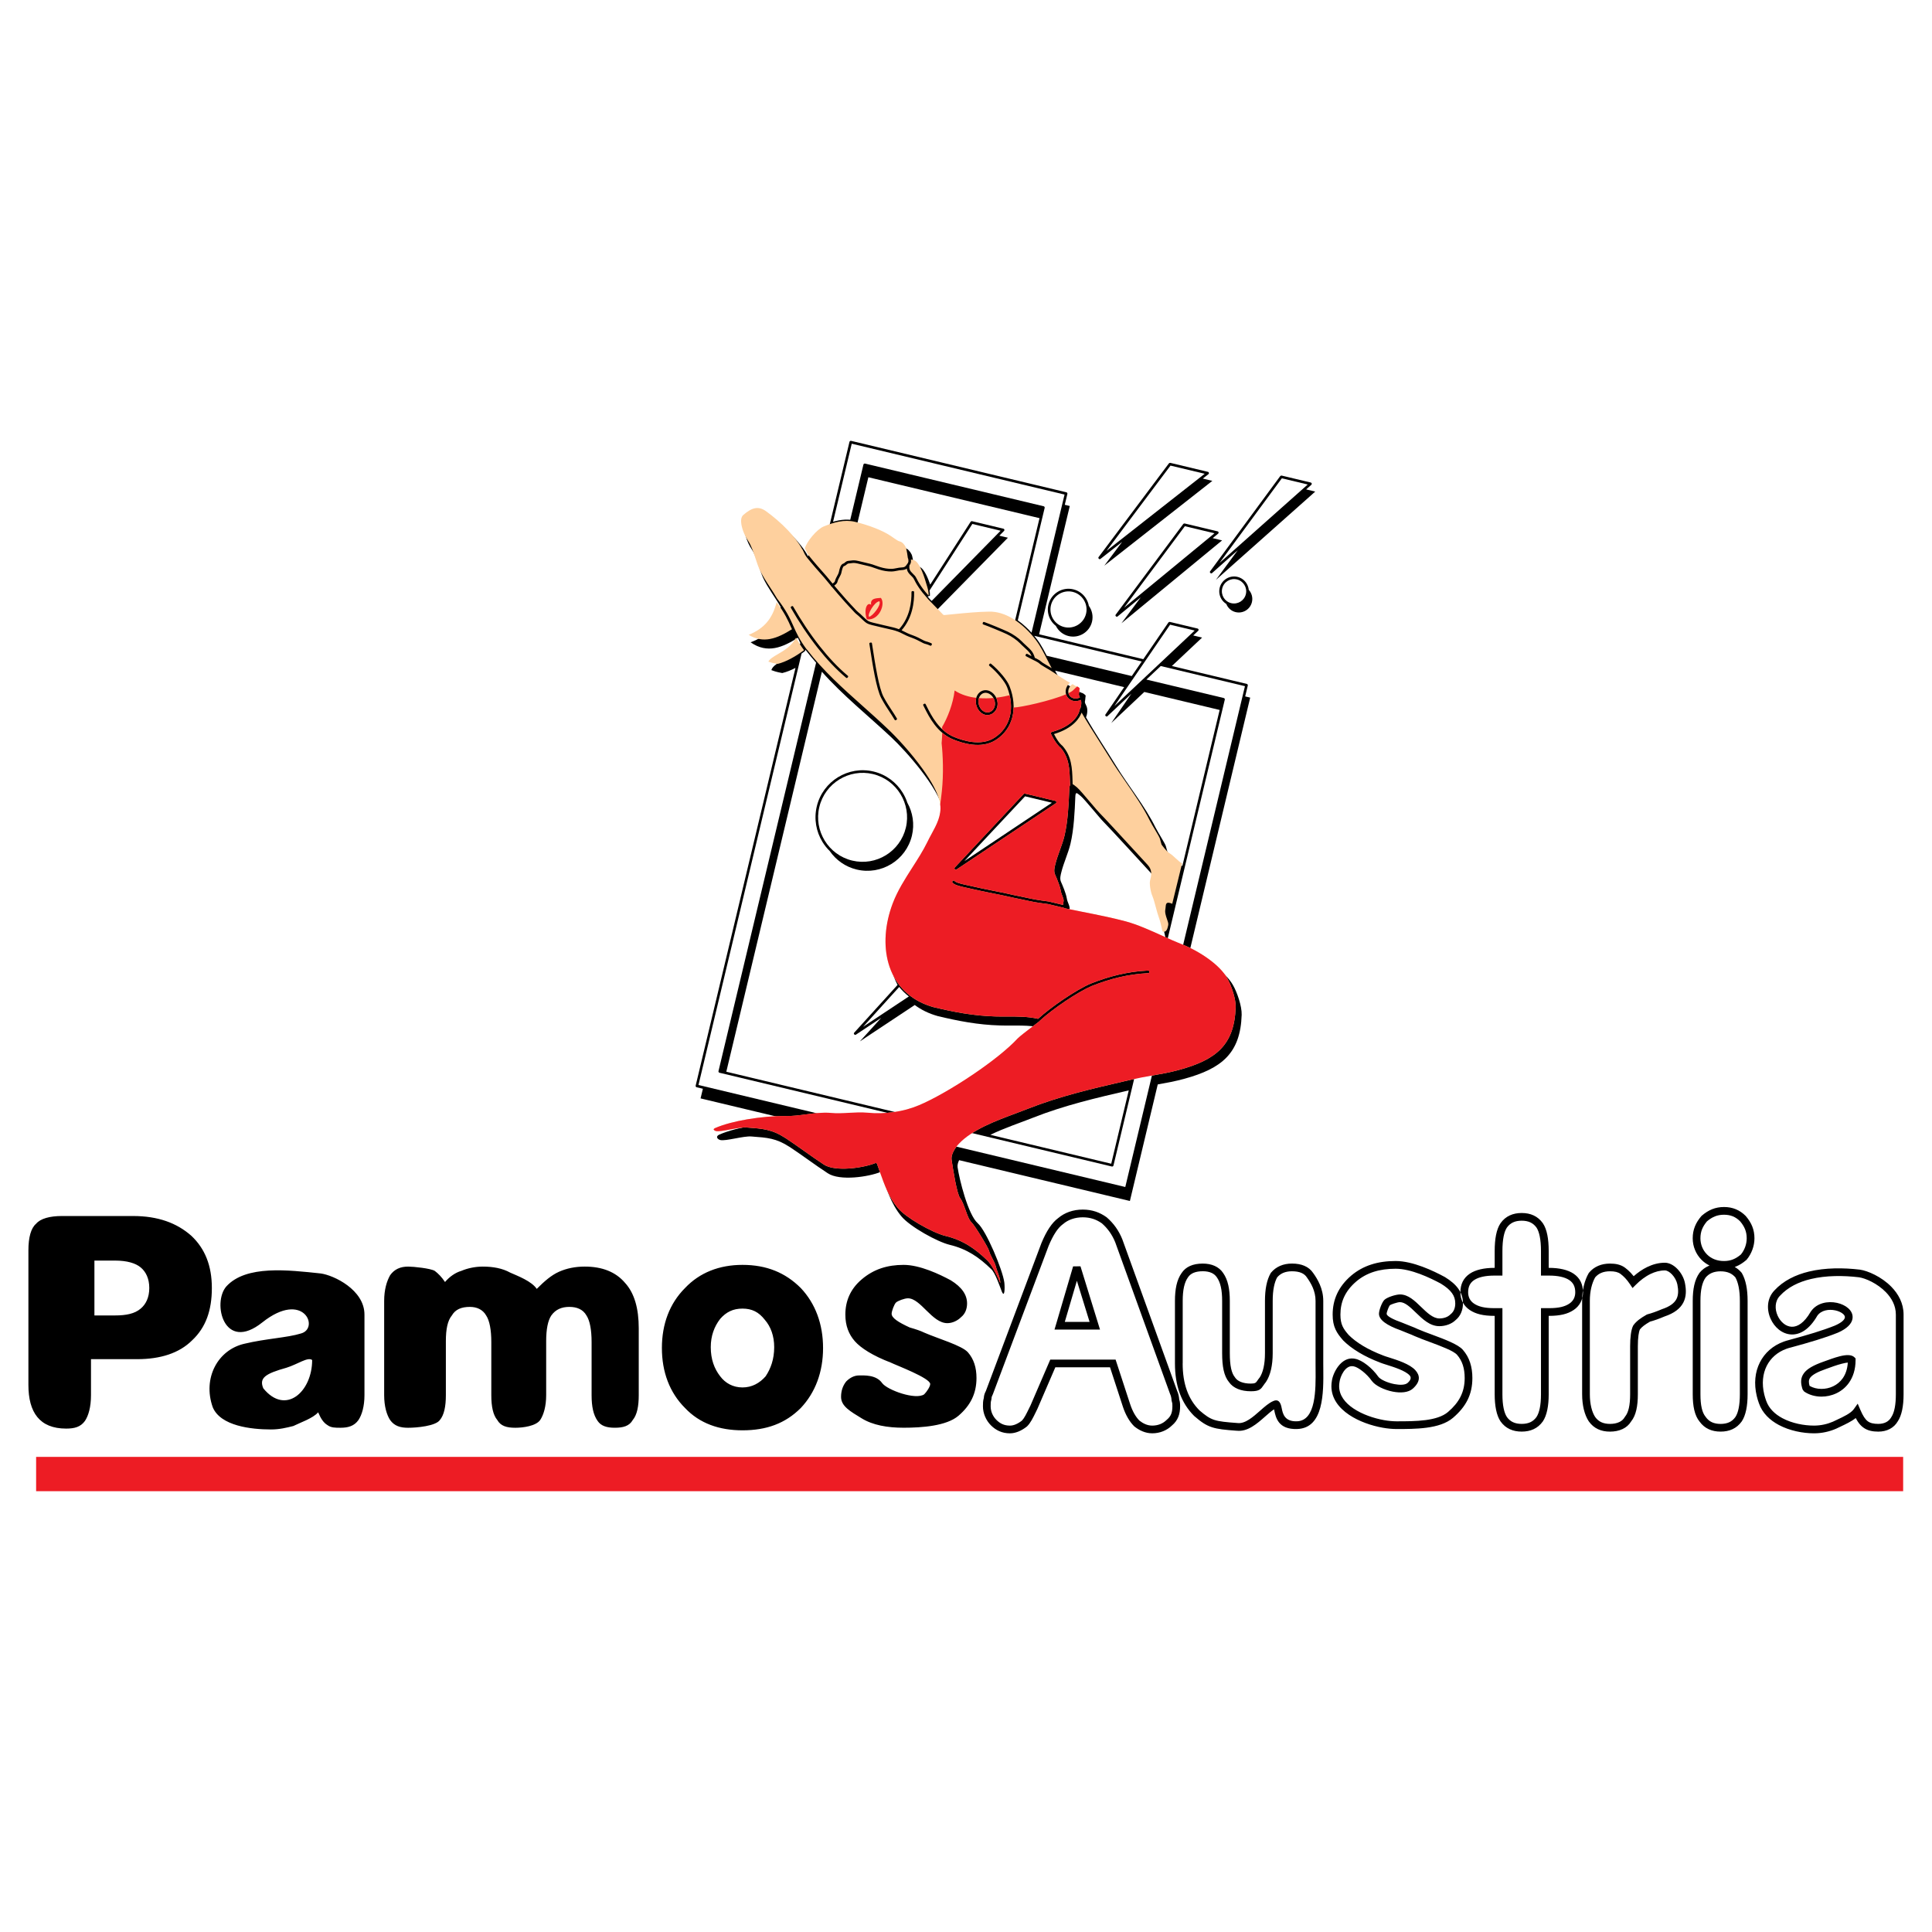
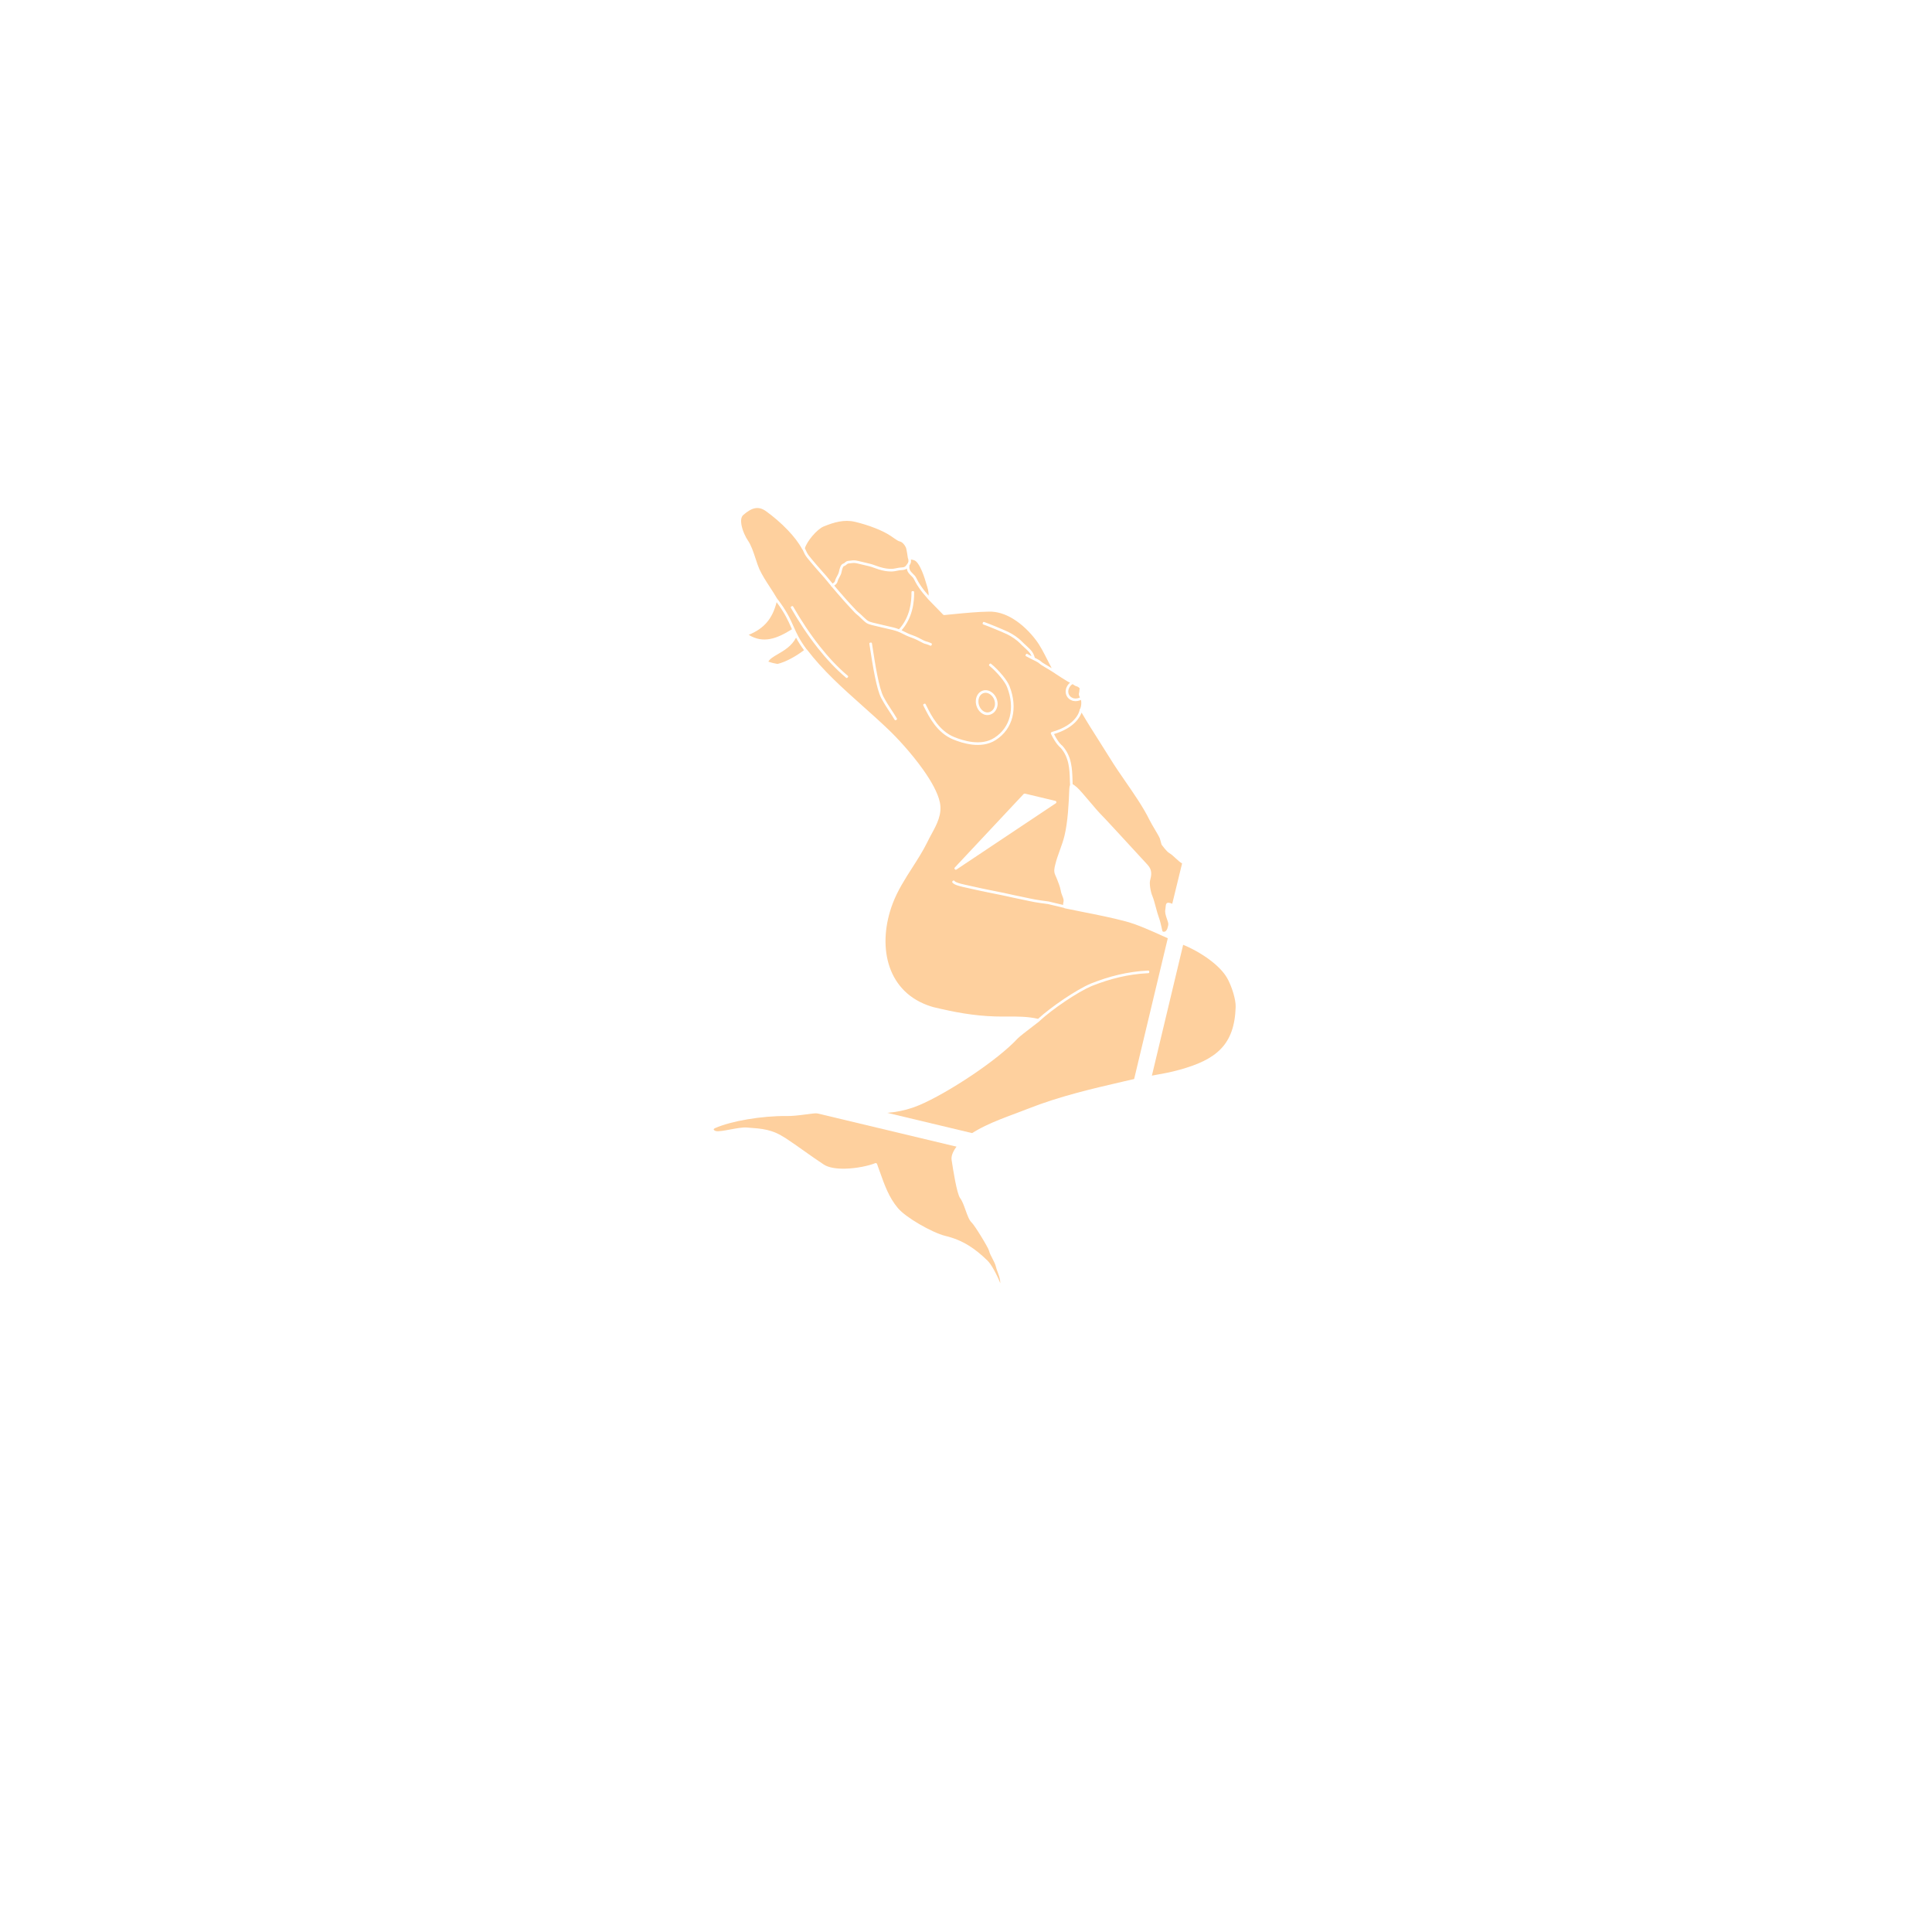
<svg xmlns="http://www.w3.org/2000/svg" version="1.0" id="Layer_1" x="0px" y="0px" width="192.756px" height="192.756px" viewBox="0 0 192.756 192.756" enable-background="new 0 0 192.756 192.756" xml:space="preserve">
  <g>
    <polygon fill-rule="evenodd" clip-rule="evenodd" fill="#FFFFFF" points="0,0 192.756,0 192.756,192.756 0,192.756 0,0  " />
-     <path fill-rule="evenodd" clip-rule="evenodd" d="M90.156,142.445c-1.625,0-3.079-0.256-4.19-0.939s-2.053-1.197-2.053-2.139   c0-0.598,0.171-1.111,0.513-1.539c0.342-0.342,0.77-0.6,1.283-0.6c0.513,0,1.71-0.084,2.309,0.77   c0.513,0.686,3.336,1.711,4.191,1.113c0.256-0.258,0.598-0.77,0.598-1.027c0-0.598-3.421-1.881-3.934-2.137   c-1.796-0.686-2.993-1.455-3.592-2.139c-0.599-0.686-0.94-1.539-0.94-2.652c0-1.367,0.513-2.564,1.625-3.506   c1.197-1.025,2.565-1.453,4.19-1.453c1.625,0,3.592,0.939,4.704,1.539c1.112,0.684,1.625,1.453,1.625,2.309   c0,0.514-0.171,1.027-0.599,1.369c-0.342,0.342-0.855,0.598-1.368,0.598c-1.54,0-2.652-2.48-3.935-2.48   c-0.342,0-1.026,0.258-1.197,0.428c-0.171,0.172-0.428,0.855-0.428,1.113c0,0.428,0.685,0.854,1.796,1.367   c0.599,0.172,1.111,0.342,1.454,0.514c1.368,0.598,3.763,1.283,4.361,1.967s0.855,1.539,0.855,2.566   c0,1.539-0.599,2.736-1.796,3.762C94.432,142.275,91.952,142.445,90.156,142.445L90.156,142.445z M66.038,134.492   c0-2.395,0.77-4.447,2.309-5.986c1.454-1.539,3.421-2.309,5.73-2.309c2.395,0,4.276,0.77,5.816,2.309   c1.454,1.539,2.224,3.592,2.224,5.986s-0.77,4.447-2.224,5.986c-1.54,1.541-3.421,2.225-5.816,2.225   c-2.309,0-4.276-0.684-5.73-2.225C66.808,138.939,66.038,136.887,66.038,134.492L66.038,134.492z M70.913,134.406   c0,1.197,0.342,2.139,0.941,2.908c0.513,0.684,1.283,1.111,2.224,1.111c0.941,0,1.71-0.428,2.309-1.111   c0.513-0.77,0.855-1.711,0.855-2.908c0-1.111-0.342-2.053-0.941-2.736c-0.599-0.77-1.283-1.111-2.224-1.111   c-0.94,0-1.625,0.342-2.224,1.025C71.255,132.354,70.913,133.295,70.913,134.406L70.913,134.406z M38.328,139.197v-9.408   c0-1.113,0.256-1.967,0.599-2.566c0.428-0.598,1.026-0.855,1.796-0.855c0.514,0,2.224,0.172,2.651,0.428   c0.342,0.258,0.684,0.6,1.026,1.111c0.428-0.512,1.026-0.939,1.625-1.111c0.599-0.256,1.369-0.428,2.138-0.428   c1.026,0,1.967,0.172,2.737,0.6c0.77,0.342,2.138,0.855,2.651,1.625c0.77-0.77,1.454-1.369,2.224-1.711   c0.77-0.342,1.625-0.514,2.565-0.514c1.711,0,3.079,0.514,4.02,1.625c0.941,1.027,1.368,2.566,1.368,4.533v6.672   c0,1.111-0.171,1.967-0.599,2.479c-0.342,0.6-0.94,0.77-1.796,0.77c-0.77,0-1.369-0.17-1.71-0.684   c-0.428-0.598-0.599-1.453-0.599-2.564v-5.303c0-1.197-0.171-2.139-0.513-2.652c-0.342-0.598-0.941-0.855-1.71-0.855   c-0.77,0-1.369,0.258-1.796,0.855c-0.342,0.514-0.513,1.369-0.513,2.566v5.389c0,1.111-0.256,1.967-0.599,2.479   c-0.427,0.6-1.71,0.77-2.48,0.77c-0.855,0-1.454-0.17-1.796-0.77c-0.428-0.512-0.599-1.367-0.599-2.479v-5.303   c0-1.197-0.171-2.139-0.514-2.652c-0.342-0.598-0.94-0.855-1.625-0.855c-0.855,0-1.454,0.258-1.796,0.855   c-0.428,0.514-0.599,1.369-0.599,2.566v5.389c0,1.111-0.171,1.967-0.599,2.479c-0.428,0.6-2.309,0.77-3.165,0.77   c-0.77,0-1.368-0.17-1.796-0.77C38.584,141.164,38.328,140.309,38.328,139.197L38.328,139.197z M26.269,138.512   c2.224,2.736,4.875,0.342,4.875-2.822c-0.428-0.342-1.454,0.428-2.566,0.77C26.439,137.059,25.841,137.486,26.269,138.512   L26.269,138.512z M31.742,140.906c-0.513,0.6-1.796,1.027-2.48,1.369c-0.685,0.17-1.369,0.342-2.224,0.342   c-1.967,0-5.046-0.342-5.815-2.223c-1.026-2.908,0.513-5.73,3.165-6.33c2.138-0.514,4.276-0.598,5.645-1.025   c1.882-0.514,0.256-4.363-3.849-1.113c-3.849,3.08-5.046-1.967-3.592-3.592c1.967-2.137,6.158-1.625,9.408-1.281   c1.283,0.17,4.362,1.623,4.362,4.104v8.041c0,1.111-0.257,1.967-0.599,2.479c-0.427,0.6-1.026,0.77-1.796,0.77   c-0.513,0-0.941,0-1.283-0.256C32.255,141.934,31.999,141.506,31.742,140.906L31.742,140.906z M9.42,131.242h2.053   c1.112,0,1.967-0.17,2.566-0.684c0.513-0.428,0.855-1.111,0.855-2.053s-0.342-1.625-0.855-2.053s-1.369-0.684-2.566-0.684H9.42   V131.242L9.42,131.242z M9.078,139.197c0,1.197-0.257,2.051-0.599,2.564c-0.428,0.6-1.026,0.77-1.882,0.77   c-2.651,0-3.763-1.625-3.763-4.361v-13.428c0-1.283,0.257-2.223,0.77-2.65c0.428-0.514,1.368-0.77,2.566-0.77h7.098   c2.48,0,4.362,0.684,5.816,1.967c1.369,1.283,2.053,2.992,2.053,5.217c0,2.223-0.599,3.934-1.967,5.217   c-1.283,1.283-3.164,1.881-5.474,1.881H9.078V139.197L9.078,139.197z M168.882,123.545c0-0.434,0.074-0.822,0.222-1.189   c0.145-0.361,0.358-0.695,0.642-1.027l0.042-0.041c0.331-0.283,0.665-0.498,1.026-0.643c0.368-0.146,0.757-0.221,1.19-0.221   s0.824,0.074,1.183,0.223c0.36,0.148,0.681,0.369,0.971,0.66l0.02,0.021c0.283,0.332,0.498,0.666,0.643,1.027   c0.146,0.367,0.221,0.756,0.221,1.189c0,0.383-0.071,0.768-0.203,1.129c-0.134,0.367-0.328,0.709-0.57,1l-0.046,0.045   c-0.331,0.283-0.665,0.498-1.026,0.643c-0.041,0.016-0.082,0.031-0.124,0.045c0.26,0.145,0.488,0.336,0.684,0.57l0.037,0.055   c0.192,0.336,0.335,0.738,0.429,1.207c0.091,0.453,0.136,0.969,0.136,1.551v9.322c0,0.58-0.046,1.102-0.139,1.549   c-0.096,0.463-0.242,0.848-0.438,1.143l-0.008,0.012c-0.254,0.355-0.562,0.609-0.922,0.777c-0.353,0.164-0.748,0.24-1.187,0.24   c-0.439,0-0.835-0.076-1.188-0.24c-0.36-0.166-0.668-0.422-0.922-0.777l0.017,0.023c-0.253-0.303-0.428-0.699-0.538-1.176   c-0.104-0.449-0.149-0.971-0.149-1.551v-9.322c0-0.58,0.046-1.1,0.149-1.561c0.107-0.477,0.277-0.887,0.521-1.229l0.017-0.023   c0.252-0.303,0.558-0.531,0.916-0.684c0.023-0.012,0.047-0.021,0.071-0.031c-0.29-0.141-0.556-0.328-0.79-0.562   c-0.001,0-0.002-0.002-0.002-0.002l0.002,0.002c-0.001,0-0.002-0.002-0.002-0.002c-0.289-0.289-0.507-0.625-0.654-0.984   C168.958,124.342,168.882,123.943,168.882,123.545L168.882,123.545z M185.146,141.479c-0.438,0.346-1.019,0.619-1.521,0.855   c-0.129,0.059-0.252,0.117-0.418,0.199l-0.021,0.01c-0.321,0.139-0.665,0.252-1.031,0.332c-0.368,0.082-0.759,0.127-1.171,0.127   c-1.098,0-2.421-0.252-3.509-0.832c-0.902-0.48-1.646-1.188-1.985-2.162l0.001,0.004c-0.086-0.238-0.158-0.477-0.215-0.713   c-0.305-1.26-0.172-2.42,0.303-3.365c0.479-0.957,1.306-1.689,2.384-2.08c0.171-0.062,0.35-0.117,0.536-0.162l-0.011,0.002   c0.953-0.26,1.789-0.496,2.521-0.723c0.748-0.23,1.421-0.463,2.052-0.715c0.665-0.291,0.957-0.566,1.002-0.797   c0.024-0.123-0.048-0.252-0.178-0.367c-0.182-0.16-0.459-0.287-0.773-0.355c-0.638-0.137-1.398-0.027-1.795,0.529   c-0.805,1.4-1.74,1.906-2.584,1.875c-0.465-0.018-0.895-0.199-1.255-0.486c-0.348-0.277-0.632-0.654-0.82-1.074   c-0.41-0.906-0.388-2.031,0.37-2.826l-0.007,0.006c0.901-0.982,2.122-1.578,3.471-1.9c1.619-0.389,3.426-0.383,5.068-0.189   l0.011,0.002c0.766,0.109,2.14,0.697,3.127,1.705c0.704,0.719,1.223,1.65,1.223,2.779v7.955c0,1.188-0.192,2.115-0.577,2.693   l0.014-0.023c-0.204,0.355-0.481,0.613-0.809,0.785c-0.344,0.182-0.736,0.266-1.15,0.266c-0.285,0-0.551-0.025-0.799-0.088   c-0.261-0.064-0.499-0.172-0.714-0.334c-0.21-0.156-0.389-0.359-0.552-0.609C185.27,141.701,185.207,141.594,185.146,141.479   L185.146,141.479z M180.54,138.266c0.331,0.199,0.749,0.305,1.187,0.305c0.393,0,0.797-0.084,1.167-0.26   c0.365-0.174,0.698-0.438,0.954-0.799c0.28-0.398,0.469-0.916,0.507-1.568c-0.132,0.006-0.354,0.053-0.614,0.119   c-0.491,0.125-1.055,0.334-1.514,0.502h-0.004c-0.905,0.316-1.404,0.594-1.624,0.893   C180.441,137.67,180.444,137.932,180.54,138.266L180.54,138.266z M105.29,136.416l-1.781,4.129l-0.009,0.02   c-0.053,0.107-0.111,0.227-0.167,0.342c-0.278,0.568-0.516,1.053-0.846,1.383l-0.032,0.031c-0.25,0.199-0.532,0.375-0.833,0.5   c-0.278,0.113-0.568,0.182-0.86,0.182c-0.397,0-0.748-0.076-1.064-0.215c-0.313-0.139-0.588-0.336-0.833-0.582   c-0.248-0.248-0.448-0.549-0.585-0.875c-0.138-0.326-0.212-0.674-0.212-1.021c0-0.27,0-0.539,0.087-0.832   c0.006-0.148,0.033-0.273,0.071-0.391c0.039-0.117,0.086-0.213,0.134-0.307l5.549-14.771l0.005-0.012   c0.233-0.559,0.492-1.072,0.778-1.502l0.002-0.002c0.266-0.398,0.558-0.729,0.877-0.961c0.332-0.281,0.709-0.492,1.118-0.635   c0.418-0.145,0.869-0.217,1.342-0.217c0.471,0,0.896,0.072,1.286,0.201c0.39,0.131,0.745,0.32,1.075,0.555l0.027,0.021   c0.333,0.287,0.641,0.619,0.908,0.996c0.252,0.357,0.473,0.758,0.652,1.205l0.004,0.014l5.465,15.111   c0.054,0.113,0.106,0.275,0.145,0.445c0.029,0.133,0.051,0.271,0.057,0.398c0.041,0.109,0.063,0.229,0.075,0.344   c0.014,0.137,0.014,0.248,0.014,0.338c0,0.387-0.052,0.732-0.179,1.051c-0.13,0.326-0.334,0.609-0.637,0.863   c-0.249,0.244-0.548,0.439-0.884,0.574c-0.332,0.133-0.696,0.205-1.08,0.205c-0.354,0-0.68-0.076-0.981-0.201   c-0.295-0.123-0.562-0.291-0.799-0.48l-0.032-0.029c-0.237-0.238-0.45-0.521-0.639-0.852v-0.002   c-0.185-0.322-0.345-0.688-0.48-1.094v-0.002l-1.281-3.926H105.29L105.29,136.416z M106.235,131.885h2.473l-1.267-4.102   L106.235,131.885L106.235,131.885z M117.225,136.031v-6.242c0-0.58,0.046-1.1,0.149-1.561c0.106-0.473,0.275-0.881,0.517-1.221   c0.419-0.627,1.124-0.939,2.113-0.939c0.442,0,0.841,0.076,1.182,0.23c0.352,0.158,0.64,0.395,0.85,0.711l-0.008-0.01   c0.244,0.342,0.414,0.752,0.521,1.229c0.104,0.461,0.149,0.98,0.149,1.561v5.217c0,0.615,0.04,1.123,0.13,1.533   c0.083,0.375,0.207,0.662,0.381,0.871l0.023,0.035c0.123,0.184,0.314,0.328,0.557,0.426c0.277,0.113,0.619,0.17,1.005,0.17   c0.451,0,0.516-0.094,0.645-0.283c0.067-0.098,0.144-0.211,0.252-0.342c0.149-0.232,0.28-0.549,0.373-0.961   c0.089-0.395,0.142-0.873,0.142-1.449v-5.217c0-0.582,0.045-1.098,0.136-1.551c0.094-0.469,0.236-0.871,0.429-1.207l0.037-0.055   c0.252-0.303,0.558-0.531,0.916-0.684c0.348-0.15,0.74-0.225,1.177-0.225c0.479,0,0.892,0.074,1.24,0.225   c0.369,0.158,0.661,0.396,0.874,0.717l-0.006-0.01c0.227,0.316,0.476,0.703,0.671,1.162c0.2,0.473,0.342,1.014,0.342,1.627v6.242   c0,0.172,0.002,0.359,0.004,0.555c0.021,2.348,0.054,5.896-2.601,5.988h0.002c-1.902,0.068-2.147-1.148-2.3-1.9   c-0.004-0.021-0.009-0.043-0.013-0.064c-0.268,0.168-0.571,0.436-0.891,0.719c-0.825,0.727-1.749,1.543-2.841,1.414l0.017,0.004   c-1.182-0.088-1.885-0.154-2.486-0.352c-0.615-0.201-1.076-0.521-1.758-1.111l-0.021-0.02c-0.638-0.637-1.116-1.389-1.436-2.268   C117.383,138.129,117.225,137.145,117.225,136.031L117.225,136.031z M139.333,142.574c-0.411,0-0.879-0.043-1.371-0.129   c-1.123-0.199-2.38-0.627-3.36-1.287c-1.033-0.695-1.768-1.645-1.768-2.857c0-0.172,0.015-0.35,0.047-0.531   c0.104-0.785,0.89-2.389,2.188-2.227c0.045,0.006,0.094,0.014,0.146,0.027c0.33,0.057,0.774,0.291,1.208,0.635   c0.386,0.307,0.778,0.705,1.087,1.145l-0.009-0.008c0.226,0.301,0.91,0.611,1.609,0.748h-0.001   c0.552,0.107,1.085,0.102,1.336-0.121l-0.002,0.002c0.355-0.32,0.362-0.562,0.195-0.748c-0.421-0.467-1.546-0.822-2.292-1.057   c-0.249-0.078-0.458-0.145-0.611-0.205l0.006,0.002c-0.85-0.322-1.552-0.666-2.129-1.01c-0.689-0.41-1.208-0.824-1.599-1.215   l-0.017-0.02c-0.321-0.369-0.576-0.693-0.756-1.09c-0.183-0.4-0.281-0.857-0.281-1.473c0-0.738,0.141-1.434,0.443-2.084   c0.301-0.648,0.761-1.248,1.403-1.799l0.001-0.002c0.595-0.502,1.258-0.869,2.002-1.109c0.735-0.238,1.544-0.35,2.437-0.35   c0.862,0,1.806,0.246,2.679,0.57c0.858,0.318,1.643,0.711,2.207,1.016l0.021,0.01c0.598,0.369,1.041,0.744,1.341,1.164   c0.315,0.441,0.467,0.92,0.467,1.473c0,0.318-0.058,0.641-0.188,0.939c-0.119,0.271-0.296,0.518-0.541,0.717   c-0.201,0.197-0.45,0.348-0.723,0.449c-0.285,0.107-0.595,0.162-0.9,0.162c-0.946,0-1.66-0.689-2.353-1.359   c-0.543-0.525-1.071-1.037-1.582-1.037c-0.13,0-0.362,0.057-0.585,0.131c-0.207,0.068-0.385,0.143-0.427,0.186h0.001   c-0.045,0.045-0.119,0.201-0.187,0.377c-0.073,0.189-0.128,0.377-0.128,0.463c0,0.236,0.591,0.551,1.626,0.92l0.021,0.01   c0.251,0.107,0.497,0.203,0.72,0.289c0.296,0.117,0.552,0.217,0.755,0.318l-0.019-0.008c0.416,0.182,0.926,0.371,1.45,0.564   c1.244,0.463,2.568,0.955,3.047,1.502c0.336,0.383,0.575,0.812,0.729,1.287c0.152,0.469,0.223,0.979,0.223,1.531   c0,1.666-0.645,2.865-1.932,3.969c-0.664,0.568-1.608,0.85-2.638,0.986C141.338,142.574,140.281,142.574,139.333,142.574   L139.333,142.574z M151.819,121.021c0.439,0,0.835,0.076,1.188,0.24c0.36,0.166,0.668,0.422,0.922,0.777l0.007,0.012   c0.2,0.299,0.348,0.686,0.442,1.162c0.091,0.453,0.136,0.992,0.136,1.615v1.668h0.043c1.015,0,1.857,0.193,2.438,0.578h-0.002   c0.314,0.209,0.551,0.473,0.71,0.789c0.155,0.311,0.232,0.668,0.232,1.07c0,0.363-0.08,0.705-0.242,1.01   c-0.157,0.299-0.392,0.559-0.7,0.764l0.002-0.002c-0.296,0.197-0.637,0.346-1.046,0.441c-0.394,0.092-0.85,0.139-1.392,0.139   h-0.043v7.826c0,0.58-0.046,1.102-0.139,1.549c-0.097,0.465-0.242,0.85-0.439,1.145l-0.007,0.01   c-0.254,0.355-0.562,0.611-0.922,0.777c-0.353,0.164-0.748,0.24-1.188,0.24c-0.438,0-0.834-0.076-1.187-0.24   c-0.36-0.166-0.668-0.422-0.922-0.777l-0.007-0.01c-0.197-0.295-0.344-0.68-0.439-1.145c-0.093-0.447-0.139-0.969-0.139-1.549   v-7.826h-0.043c-0.542,0-0.998-0.047-1.392-0.139c-0.409-0.096-0.75-0.244-1.046-0.441l0.002,0.002   c-0.309-0.205-0.542-0.465-0.701-0.764c-0.161-0.305-0.241-0.646-0.241-1.01c0-0.402,0.077-0.76,0.232-1.07   c0.159-0.316,0.396-0.58,0.71-0.789h-0.002c0.579-0.385,1.423-0.578,2.438-0.578h0.043v-1.668c0-0.623,0.045-1.162,0.136-1.615   c0.095-0.477,0.242-0.863,0.442-1.162l0.007-0.012c0.254-0.355,0.562-0.611,0.922-0.777   C150.985,121.098,151.381,121.021,151.819,121.021L151.819,121.021z M157.85,139.111v-9.322c0-0.551,0.061-1.047,0.162-1.484   c0.117-0.5,0.289-0.926,0.487-1.273l0.038-0.055c0.252-0.303,0.557-0.531,0.915-0.684c0.349-0.15,0.741-0.225,1.177-0.225   c0.285,0,0.551,0.025,0.799,0.086c0.261,0.066,0.499,0.172,0.714,0.334c0.189,0.143,0.378,0.307,0.562,0.504   c0.097,0.102,0.192,0.213,0.288,0.336c0.405-0.359,0.858-0.678,1.345-0.914c0.553-0.268,1.147-0.432,1.766-0.432   c0.447,0,0.903,0.256,1.269,0.641c0.354,0.371,0.633,0.875,0.733,1.379c0.145,0.723,0.14,1.381-0.164,1.965   c-0.302,0.576-0.882,1.047-1.881,1.381c-0.283,0.121-0.545,0.223-0.777,0.305c-0.253,0.09-0.476,0.158-0.658,0.205   c-0.263,0.152-0.47,0.285-0.638,0.416c-0.153,0.119-0.273,0.236-0.374,0.363c-0.061,0.133-0.107,0.334-0.143,0.588   c-0.041,0.301-0.062,0.674-0.062,1.096v4.791c0,0.58-0.046,1.102-0.149,1.551c-0.107,0.465-0.277,0.854-0.521,1.154   c-0.204,0.34-0.497,0.59-0.846,0.756c-0.373,0.178-0.808,0.26-1.264,0.26c-0.439,0-0.835-0.076-1.188-0.24   c-0.359-0.166-0.667-0.422-0.921-0.777l-0.008-0.012c-0.202-0.303-0.378-0.709-0.496-1.201   C157.912,140.168,157.85,139.666,157.85,139.111L157.85,139.111z M82.576,53.19l0.233-0.974l0,0l1.944-8.136   c0.015-0.063,0.094-0.112,0.157-0.097l21.487,5.134c0.063,0.015,0.111,0.094,0.097,0.157l-0.261,1.09l0.499,0.119l-3.06,12.8   l10.396,2.484l2.508-3.665c0.023-0.035,0.097-0.063,0.138-0.054l2.774,0.663c0.098,0.023,0.132,0.152,0.059,0.222l-0.498,0.468   l0.885,0.211l-3.015,2.836l7.478,1.787c0.063,0.015,0.111,0.094,0.097,0.157l-0.261,1.09l0.499,0.119l-6.06,25.354   c1.508,0.633,3.517,1.902,4.333,3.313c0.412,0.701,0.904,2.117,0.877,2.973c-0.117,3.863-2.008,5.369-5.708,6.387   c-0.89,0.248-1.779,0.408-2.665,0.566l-2.779,11.629l0.006-0.023l-0.006,0.023l-17.038-4.072c-0.116,0.24-0.186,0.492-0.151,0.715   c0.174,1.193,1.034,4.709,2.01,5.58c0.836,0.715,2.489,4.656,2.65,5.902c0.066,0.564,0.035,1.572-0.245,0.924   c-0.25-0.639-0.652-1.855-1.052-2.24c-1.215-1.186-2.426-2.021-4.148-2.434c-1.25-0.299-3.944-1.805-4.798-2.814   c-1.107-1.305-1.546-2.939-2.111-4.453c-1.153,0.475-4.058,0.932-5.273,0.117c-1.248-0.812-2.516-1.777-3.762-2.598   c-1.395-0.906-2.249-0.941-3.839-1.062c-0.79-0.068-2.565,0.482-3.106,0.354c-0.274-0.066-0.521-0.35-0.104-0.541   c1.872-0.818,5.059-1.24,7.091-1.215c0.306,0.006,0.614-0.01,0.924-0.037l-9.883-2.361l0.006-0.021l0.225-0.941l-0.625-0.15   c-0.063-0.014-0.112-0.092-0.096-0.156l0.005-0.021l9.955-41.662c-0.428,0.222-0.881,0.41-1.318,0.513   c-0.167-0.04-0.508-0.065-1.09-0.292c0.276-0.885,2.188-1.064,2.897-2.684l-0.249-0.543c-1.49,0.941-3.041,1.634-4.717,0.452   c1.734-0.649,2.587-1.654,3.001-3.521c-0.527-0.932-1.297-1.921-1.776-2.955c-0.354-0.81-0.64-2.143-1.134-2.841   c-0.344-0.485-1.084-2.104-0.45-2.702c0.949-0.837,1.67-0.955,2.454-0.389c1.306,0.94,2.888,2.414,3.644,3.836   C80.806,54.752,81.87,53.491,82.576,53.19L82.576,53.19z M110.483,71.46c-0.093,0.087-0.269-0.062-0.196-0.168l1.872-2.736   l-6.892-1.647c0.168,0.328,0.336,0.644,0.508,0.927c0,0,1.349,0.895,1.509,0.933c0.16,0.039,0.42,0.302,0.633,0.353   c0.222,0.053,0.402,0.273,0.402,0.273s-0.041,0.272-0.051,0.447c-0.015,0.166-0.099,0.178,0.098,0.539   c0.201,0.371,0.103,0.919-0.017,1.181c0.914,1.604,2.02,3.247,2.994,4.833c1.199,1.962,2.919,4.073,3.942,6.163   c0.318,0.624,0.951,1.581,1.03,1.858c0.079,0.276,0.156,0.561,0.156,0.561s0.471,0.66,0.727,0.802   c0.258,0.143,0.51,0.396,0.764,0.629l3.722-15.576l-7.516-1.796l-3.299,3.104l2.005-2.93L110.483,71.46L110.483,71.46z    M130.315,48.828l0.907,0.217l-9.914,8.814l2.182-2.963l-2.57,2.286c-0.096,0.085-0.268-0.07-0.191-0.174l7.002-9.51   c0.023-0.032,0.097-0.059,0.135-0.05l2.912,0.695c0.1,0.024,0.133,0.156,0.056,0.224L130.315,48.828L130.315,48.828z    M87.154,76.975c1.258,0.301,2.278,1.087,2.908,2.113c0.193,0.314,0.35,0.65,0.465,1.002c0.539,0.966,0.732,2.127,0.456,3.283   c-0.586,2.454-3.06,3.966-5.506,3.382c-1.138-0.272-2.075-0.951-2.693-1.846c-0.278-0.272-0.522-0.577-0.725-0.907   c-0.629-1.024-0.869-2.288-0.568-3.549c0.301-1.258,1.087-2.278,2.114-2.908C84.631,76.915,85.896,76.674,87.154,76.975   L87.154,76.975z M107.081,58.797c0.553,0.132,1.002,0.479,1.278,0.929v0c0.134,0.218,0.229,0.46,0.274,0.716   c0.32,0.442,0.454,1.016,0.317,1.586c-0.247,1.037-1.296,1.68-2.332,1.433c-0.577-0.138-1.03-0.524-1.276-1.018   c-0.198-0.154-0.366-0.343-0.496-0.555c-0.275-0.45-0.38-1.007-0.247-1.56c0.132-0.553,0.477-1.002,0.926-1.28   S106.528,58.665,107.081,58.797L107.081,58.797z M123.46,57.554c0.397,0.095,0.719,0.342,0.916,0.665v0   c0.116,0.189,0.19,0.404,0.213,0.63c0.291,0.319,0.425,0.772,0.316,1.224c-0.173,0.725-0.9,1.171-1.624,0.998   c-0.441-0.105-0.779-0.421-0.935-0.818c-0.199-0.123-0.363-0.291-0.483-0.486c-0.196-0.322-0.271-0.719-0.177-1.115   s0.342-0.716,0.662-0.916C122.671,57.537,123.067,57.46,123.46,57.554L123.46,57.554z M118.19,52.226l3.293,0.787   c0.102,0.024,0.133,0.16,0.053,0.227l-0.546,0.45l0.939,0.225l-10.042,8.268l1.926-2.583l-2.319,1.909   c-0.098,0.082-0.263-0.075-0.186-0.177l6.748-9.056C118.08,52.244,118.152,52.217,118.19,52.226L118.19,52.226z M116.76,46.179   l3.757,0.898c0.103,0.024,0.134,0.164,0.051,0.229l-0.564,0.442l0.952,0.228l-10.78,8.462l1.778-2.371l-2.166,1.7   c-0.101,0.079-0.261-0.078-0.185-0.18l7.022-9.36C116.648,46.197,116.722,46.17,116.76,46.179L116.76,46.179z M72.464,106.926   l18.447,4.408c0.4-0.109,0.791-0.242,1.166-0.4c2.72-1.131,7.776-4.42,9.83-6.645c0.349-0.344,1.503-1.195,2.178-1.727   c-1.448-0.346-2.924-0.207-4.323-0.252c-2.177-0.061-4.133-0.439-6.206-0.936c-0.895-0.252-1.655-0.629-2.291-1.104l-5.477,3.631   l2.127-2.344l-2.531,1.678c-0.106,0.07-0.254-0.102-0.168-0.195l4.333-4.775c-1.109-2.084-1.079-4.823-0.139-7.396   c0.815-2.198,2.436-4.059,3.452-6.121c0.573-1.217,1.56-2.447,1.248-3.908c-0.47-2.248-3.674-5.865-5.202-7.294   c-2.265-2.125-4.801-4.148-6.909-6.526L72.464,106.926L72.464,106.926z M98.807,113.221l12.061,2.883l1.748-7.316   c-3.24,0.75-6.421,1.49-9.55,2.725C101.806,112.014,100.225,112.533,98.807,113.221L98.807,113.221z M116.179,93.875l0.089-0.375   c-0.062-0.283-0.152-0.741-0.315-1.187c-0.211-0.566-0.423-1.6-0.624-2.075c-0.207-0.484-0.327-1.295-0.243-1.646   c0.085-0.358,0.275-0.917-0.205-1.435c-0.48-0.518-4.436-4.838-4.766-5.143c-0.329-0.312-1.931-2.307-2.289-2.593   c-0.366-0.289-0.517-0.502-0.541,0.072c-0.058,1.453-0.141,3.254-0.485,4.695c-0.228,0.953-0.69,1.913-0.919,2.866   c-0.058,0.244-0.172,0.62-0.017,0.947c0.148,0.325,0.497,1.158,0.566,1.609c0.063,0.442,0.356,0.803,0.277,1.13   c-0.078,0.328-0.04,0.506,0.044,0.526c1.948,0.409,4.161,0.793,6.085,1.309C113.921,92.873,115.059,93.371,116.179,93.875   L116.179,93.875z M101.209,62.174l2.504-10.478l-17.076-4.081l-1.202,5.027c0.125,0.016,0.251,0.039,0.378,0.07   c1.12,0.268,2.589,0.764,3.557,1.398c0.473,0.314,0.684,0.51,0.928,0.568c0.252,0.06,0.503,0.322,0.659,0.649   c0.097,0.201,0.217,1.115,0.217,1.115s0.407,0.017,0.656,0.157c0.405,0.238,0.768,1.105,0.978,1.728l4.034-6.271   c0.023-0.037,0.097-0.067,0.139-0.057l3.133,0.749c0.096,0.023,0.132,0.147,0.062,0.218l-0.471,0.479l0.854,0.204l-7.046,7.176   l1.15,1.181c1.476-0.139,3.017-0.318,4.466-0.343C99.856,61.644,100.56,61.844,101.209,62.174L101.209,62.174z" />
    <path fill-rule="evenodd" clip-rule="evenodd" fill="#FED09E" d="M91.201,59.1c0.006,0.457-0.026,1.104-0.212,1.8   c-0.176,0.658-0.489,1.36-1.04,1.984c0.082,0.038,0.159,0.078,0.241,0.12c0.216,0.11,0.459,0.234,0.855,0.374l0.001,0   c0.413,0.149,0.709,0.308,0.934,0.428c0.163,0.087,0.286,0.153,0.381,0.175c0.256,0.062,0.533,0.187,0.534,0.188   c0.058,0.029,0.116,0.058,0.059,0.175c-0.058,0.117-0.117,0.087-0.175,0.058c0,0-0.246-0.112-0.478-0.167   c-0.124-0.029-0.262-0.103-0.443-0.2c-0.217-0.116-0.502-0.268-0.899-0.412l-0.001,0l0.001,0l-0.001,0   c-0.416-0.146-0.665-0.273-0.886-0.387c-0.162-0.083-0.31-0.158-0.491-0.224l-0.002,0c-0.326-0.125-0.652-0.198-1.036-0.283   c-0.154-0.035-0.316-0.071-0.442-0.101c-0.602-0.144-0.602-0.144-1.09-0.26c-0.486-0.116-0.605-0.224-0.835-0.432   c-0.034-0.031-0.053-0.048-0.062-0.056l-0.001-0.001c-0.1-0.09-0.186-0.174-0.266-0.252c-0.126-0.123-0.236-0.229-0.366-0.328   c-0.142-0.107-0.287-0.268-0.449-0.448c-0.102-0.113-0.212-0.235-0.327-0.351l-0.001,0c-0.209-0.215-0.571-0.63-0.849-0.95v0.001   c-0.114-0.131-0.213-0.245-0.292-0.334c-0.085-0.095-0.292-0.341-0.519-0.611c-0.019-0.023-0.038-0.045-0.057-0.068   c-0.03-0.004-0.06-0.027-0.086-0.09c-0.004-0.008-0.006-0.016-0.009-0.023c-0.294-0.353-0.578-0.697-0.63-0.761   c0-0.001-0.001-0.002-0.002-0.003l0.002,0.003c0-0.001-0.001-0.002-0.002-0.003c-0.129-0.155-0.309-0.355-0.484-0.55   c-0.161-0.18-0.317-0.355-0.445-0.507l0.001,0.001c-0.133-0.153-0.287-0.334-0.432-0.508c-0.136-0.162-0.27-0.325-0.38-0.462   l-0.001-0.002c-0.2-0.258-0.292-0.463-0.4-0.705c-0.012-0.027-0.024-0.055-0.036-0.08c-0.017-0.011-0.033-0.026-0.043-0.046   c-0.339-0.638-0.848-1.287-1.424-1.893c-0.69-0.728-1.477-1.392-2.181-1.899c-0.362-0.262-0.708-0.366-1.068-0.309   c-0.371,0.059-0.767,0.288-1.223,0.69l0.003-0.003c-0.214,0.202-0.241,0.559-0.177,0.944c0.104,0.624,0.444,1.306,0.645,1.588v0   c0.324,0.458,0.557,1.166,0.776,1.833c0.124,0.377,0.244,0.741,0.371,1.031l-0.001-0.002c0.288,0.621,0.685,1.229,1.068,1.818   c0.244,0.374,0.482,0.74,0.686,1.096c0.958,1.233,1.308,2.02,1.651,2.79c0.3,0.676,0.596,1.339,1.306,2.291   c0.015,0.008,0.029,0.019,0.039,0.032c1.599,2.099,3.583,3.868,5.557,5.629c0.831,0.74,1.659,1.479,2.462,2.246l0-0.001   c0.923,0.863,2.389,2.448,3.544,4.068c0.828,1.16,1.496,2.341,1.696,3.295v0c0.252,1.182-0.303,2.201-0.837,3.181   c-0.147,0.271-0.294,0.54-0.42,0.809l-0.001,0.002c-0.429,0.869-0.956,1.692-1.487,2.52c-0.731,1.142-1.471,2.295-1.961,3.588   c-1.545,4.096-0.674,8.582,3.419,10.125c0.205,0.078,0.417,0.148,0.639,0.211l-0.005-0.002c1.037,0.248,2.042,0.467,3.055,0.629   c1.013,0.162,2.041,0.271,3.125,0.303l0,0c0.383,0.012,0.77,0.01,1.16,0.008c1.023-0.004,2.072-0.008,3.113,0.229   c0.634-0.584,1.591-1.314,2.57-1.973c0.959-0.645,1.942-1.225,2.668-1.535l0.003-0.002c0.931-0.369,1.853-0.67,2.795-0.891   c0.944-0.221,1.908-0.363,2.923-0.413c0.064-0.003,0.13-0.006,0.136,0.124c0.006,0.13-0.059,0.133-0.124,0.136   c-1,0.049-1.947,0.188-2.875,0.406c-0.929,0.217-1.839,0.516-2.759,0.879h0.003c-0.711,0.305-1.679,0.873-2.625,1.51   c-0.979,0.658-1.933,1.387-2.557,1.967c-0.008,0.014-0.019,0.027-0.032,0.039c-0.195,0.152-0.445,0.346-0.704,0.543   c-0.586,0.449-1.217,0.934-1.458,1.17c-0.992,1.074-2.674,2.391-4.457,3.596c-1.936,1.309-3.995,2.486-5.419,3.08l0-0.002   c-0.776,0.33-1.617,0.551-2.469,0.672c-0.895,0.127-1.804,0.145-2.665,0.061h0.001c-0.586-0.055-1.19-0.021-1.794,0.012   c-0.622,0.035-1.243,0.068-1.869,0.008h0.002c-0.811-0.066-1.629,0.041-2.441,0.146c-0.686,0.09-1.369,0.18-2.04,0.166h0h0h0   c-1.08-0.014-2.488,0.1-3.849,0.334c-1.183,0.201-2.327,0.494-3.188,0.869h0.002c-0.072,0.033-0.116,0.066-0.136,0.098h-0.001   c-0.008,0.014-0.011,0.025-0.009,0.037l0,0c0.004,0.02,0.018,0.039,0.038,0.061c0.044,0.045,0.115,0.082,0.188,0.1   c0.25,0.061,0.831-0.047,1.438-0.16c0.61-0.113,1.247-0.23,1.648-0.195h-0.001c0.799,0.061,1.412,0.1,2.013,0.24   s1.175,0.381,1.887,0.842h0.001c0.601,0.396,1.21,0.828,1.82,1.26c0.654,0.463,1.308,0.928,1.941,1.34l0.001,0.002   c0.496,0.332,1.3,0.441,2.147,0.422c1.146-0.025,2.358-0.287,3.005-0.553c0.062-0.025,0.147,0.012,0.171,0.074   c0.106,0.287,0.2,0.553,0.294,0.818c0.444,1.256,0.899,2.543,1.793,3.596c0.401,0.475,1.224,1.064,2.107,1.582   c0.958,0.562,1.984,1.037,2.622,1.189c0.875,0.209,1.621,0.527,2.302,0.943c0.679,0.414,1.292,0.926,1.907,1.523v0.002v-0.002   v0.002c0.187,0.18,0.399,0.494,0.601,0.848c0.251,0.439,0.486,0.939,0.629,1.297l-0.002-0.004c0.019,0.043,0.036,0.08,0.052,0.113   c-0.003-0.068-0.01-0.148-0.021-0.238c-0.038-0.322-0.141-0.596-0.241-0.863c-0.071-0.189-0.142-0.379-0.19-0.578v-0.002   c-0.052-0.232-0.197-0.512-0.339-0.783s-0.279-0.535-0.331-0.764v0.002c-0.038-0.166-0.4-0.807-0.791-1.443   c-0.391-0.637-0.807-1.26-0.95-1.389h0c-0.248-0.227-0.424-0.723-0.607-1.236c-0.161-0.449-0.326-0.914-0.535-1.186h0.001   c-0.334-0.426-0.706-2.838-0.836-3.682l0,0c-0.021-0.139,0.008,0.049-0.022-0.146c-0.038-0.244,0.032-0.512,0.152-0.768   c0.157-0.336,0.401-0.65,0.589-0.85c1.34-1.406,3.651-2.268,5.625-3.004c0.426-0.158,0.834-0.312,1.239-0.473h0.001   c3.169-1.252,6.387-1.996,9.666-2.754c0.256-0.059,0.512-0.119,0.769-0.178c0.647-0.148,1.294-0.262,1.941-0.377   c0.915-0.162,1.833-0.324,2.745-0.58h0.001c1.828-0.502,3.207-1.123,4.138-2.09c0.927-0.963,1.417-2.277,1.475-4.174v-0.002   c0.012-0.381-0.084-0.881-0.23-1.379c-0.172-0.582-0.412-1.154-0.628-1.523l-0.001-0.002c-0.374-0.645-1.008-1.263-1.729-1.802   c-0.895-0.669-1.92-1.214-2.751-1.54h-0.001c-0.641-0.254-1.309-0.555-1.984-0.861c-1.211-0.547-2.452-1.107-3.626-1.429h0.001   c-1.358-0.364-2.865-0.664-4.32-0.952c-0.59-0.117-1.171-0.232-1.757-0.355l-0.004,0c-0.033-0.007-0.062-0.022-0.088-0.045   l-1.592-0.38c-0.099-0.012-1.284-0.162-1.847-0.296c-0.272-0.065-0.62-0.135-0.98-0.208c-0.386-0.078-0.786-0.158-1.128-0.24   c-0.355-0.085-0.987-0.21-1.564-0.324c-0.489-0.097-0.94-0.186-1.153-0.237c-0.25-0.06-0.618-0.139-0.969-0.214   c-0.328-0.07-0.64-0.138-0.815-0.18c-0.191-0.046-0.404-0.097-0.597-0.162c-0.204-0.068-0.379-0.153-0.476-0.265   c-0.042-0.049-0.085-0.099,0.014-0.184c0.098-0.085,0.141-0.036,0.183,0.014c0.062,0.071,0.197,0.133,0.361,0.188   c0.175,0.059,0.385,0.109,0.575,0.154c0.188,0.045,0.491,0.11,0.809,0.179c0.359,0.078,0.737,0.159,0.974,0.215   c0.212,0.051,0.659,0.139,1.145,0.235c0.581,0.115,1.218,0.241,1.573,0.326c0.336,0.08,0.735,0.161,1.119,0.238   c0.362,0.073,0.711,0.143,0.99,0.209c0.572,0.137,1.821,0.292,1.825,0.292l0.014,0.002l1.44,0.344   c-0.001-0.091,0.013-0.208,0.046-0.346c0.036-0.15-0.035-0.333-0.114-0.533c-0.065-0.167-0.136-0.347-0.165-0.548v0.001   c-0.026-0.172-0.097-0.406-0.181-0.644c-0.127-0.363-0.287-0.738-0.376-0.932l0.002,0.002c-0.163-0.341-0.072-0.709-0.008-0.97   c0.002-0.008-0.003,0.013,0.015-0.062c0.116-0.484,0.29-0.965,0.464-1.447c0.172-0.476,0.343-0.951,0.455-1.42   c0.17-0.711,0.276-1.516,0.347-2.323c0.071-0.817,0.106-1.625,0.135-2.346c0.008-0.182,0.032-0.305,0.075-0.382   c-0.007-0.151-0.012-0.308-0.017-0.467c-0.033-1.109-0.07-2.299-0.934-3.273c-0.082-0.061-0.482-0.395-0.957-1.382   c-0.033-0.068,0.01-0.161,0.083-0.181c2.584-0.717,2.78-2.208,2.78-2.211c0.007-0.043,0.013-0.087,0.056-0.105   c0.058-0.136,0.107-0.346,0.11-0.563c0.002-0.109-0.009-0.219-0.037-0.321c-0.114,0.051-0.237,0.089-0.361,0.108   c-0.138,0.021-0.277,0.019-0.411-0.013c-0.042-0.01-0.083-0.022-0.123-0.037c-0.236-0.087-0.416-0.247-0.521-0.448   c-0.105-0.2-0.138-0.44-0.079-0.685c0.01-0.042,0.022-0.084,0.038-0.127l-0.001,0.002c0.045-0.127,0.117-0.255,0.213-0.367   c0.046-0.055,0.099-0.105,0.156-0.15c-0.266-0.11-1.518-0.939-1.521-0.942c-0.003-0.002-0.016-0.013-0.025-0.023   c-0.12-0.077-0.596-0.381-1.049-0.641l0.002,0.001c-0.277-0.154-0.373-0.237-0.458-0.31c-0.075-0.064-0.141-0.121-0.358-0.229   h0.002c-0.091-0.043-0.183-0.089-0.271-0.133c-0.022-0.003-0.039-0.013-0.05-0.025c-0.344-0.173-0.63-0.328-0.631-0.328   c-0.058-0.03-0.115-0.061-0.055-0.176c0.061-0.115,0.118-0.084,0.176-0.055c0.001,0.001,0.168,0.091,0.399,0.21   c-0.035-0.087-0.085-0.189-0.155-0.292l-0.001-0.001l0.001,0.001l-0.001-0.001c-0.123-0.175-0.364-0.396-0.595-0.607   c-0.154-0.141-0.304-0.278-0.419-0.403c-0.001,0-0.001-0.001-0.002-0.001l0.002,0.001c-0.001,0-0.001-0.001-0.002-0.001   c-0.136-0.143-0.345-0.314-0.581-0.478c-0.228-0.158-0.479-0.307-0.713-0.416c-0.25-0.117-0.724-0.32-1.192-0.513   c-0.443-0.183-0.883-0.356-1.128-0.442c-0.062-0.021-0.123-0.043-0.08-0.166s0.104-0.101,0.166-0.08   c0.247,0.086,0.691,0.263,1.141,0.447c0.472,0.194,0.949,0.399,1.204,0.518c0.248,0.116,0.512,0.273,0.75,0.438   c0.252,0.174,0.477,0.358,0.624,0.513l0.001,0.001c0.102,0.111,0.251,0.248,0.405,0.389c0.241,0.221,0.495,0.453,0.634,0.652   l0.001,0.001c0.169,0.249,0.24,0.498,0.266,0.605c0.072,0.036,0.146,0.072,0.22,0.107l0.001,0c0.245,0.123,0.323,0.189,0.411,0.266   c0.076,0.065,0.162,0.139,0.415,0.28l0.002,0.001c0.225,0.128,0.45,0.265,0.637,0.38c-0.143-0.263-0.284-0.543-0.428-0.826   c-0.353-0.696-0.717-1.414-1.134-1.961l-0.001-0.001c-0.576-0.77-1.377-1.585-2.308-2.148c-0.733-0.443-1.548-0.728-2.395-0.706   h-0.001c-1.173,0.02-2.402,0.141-3.607,0.26c-0.273,0.027-0.545,0.054-0.848,0.083c-0.024,0.002-0.088-0.021-0.105-0.039   l-1.426-1.465c-0.015-0.012-0.029-0.027-0.042-0.043l-0.585-0.688l-0.003-0.004c-0.001-0.001-0.296-0.363-0.568-0.807   c-0.11-0.18-0.175-0.311-0.229-0.418c-0.074-0.148-0.123-0.247-0.249-0.368l-0.002-0.002c-0.016-0.016-0.032-0.032-0.047-0.047   c-0.224-0.221-0.381-0.377-0.447-0.612c-0.015-0.054-0.025-0.104-0.032-0.149c-0.054,0.043-0.111,0.074-0.174,0.097h0   c-0.112,0.042-0.232,0.052-0.39,0.062h-0.003c-0.12,0.004-0.251,0.031-0.389,0.059c-0.184,0.037-0.38,0.077-0.599,0.077h0   c-0.194-0.001-0.384-0.015-0.587-0.048c-0.201-0.032-0.411-0.083-0.645-0.155c-0.202-0.062-0.349-0.116-0.479-0.164   c-0.165-0.061-0.304-0.111-0.499-0.158c-0.179-0.043-0.351-0.084-0.536-0.128c-0.185-0.044-0.383-0.092-0.615-0.147   c-0.306-0.073-0.459-0.052-0.619-0.03c-0.073,0.01-0.147,0.02-0.227,0.024c-0.125,0.007-0.188,0.062-0.25,0.117   c-0.068,0.06-0.136,0.12-0.256,0.153l0.004,0c-0.122,0.038-0.196,0.367-0.248,0.596c-0.01,0.046-0.02,0.087-0.021,0.095   c-0.03,0.126-0.1,0.254-0.176,0.394c-0.081,0.149-0.17,0.313-0.212,0.488c-0.023,0.096-0.09,0.184-0.169,0.257   c-0.046,0.042-0.098,0.081-0.147,0.114c0.003,0.004,0.007,0.008,0.01,0.012c0.216,0.259,0.419,0.499,0.513,0.604   c0.059,0.066,0.169,0.192,0.294,0.337l0,0c0.274,0.315,0.631,0.727,0.837,0.937l0.001,0.001l-0.001-0.001c0,0,0.001,0,0.001,0.001   c0.125,0.125,0.233,0.246,0.335,0.358c0.154,0.171,0.291,0.322,0.413,0.415c0.142,0.107,0.257,0.22,0.391,0.35   c0.077,0.075,0.16,0.156,0.26,0.247l-0.001-0.001c0.054,0.048,0.059,0.053,0.064,0.058c0.197,0.179,0.3,0.271,0.72,0.372   c0.488,0.117,0.488,0.117,1.09,0.26c0.186,0.044,0.315,0.074,0.438,0.101c0.396,0.089,0.733,0.164,1.072,0.293l-0.002,0   c0.009,0.003,0.018,0.007,0.026,0.01c0.556-0.606,0.869-1.297,1.042-1.944c0.178-0.667,0.208-1.29,0.203-1.73   c0-0.065-0.001-0.13,0.129-0.132C91.199,58.97,91.2,59.035,91.201,59.1L91.201,59.1z M107.018,78.243   c0.086,0.03,0.176,0.104,0.29,0.198c0.028,0.023,0.059,0.049,0.13,0.105l0.001,0.001c0.215,0.172,0.834,0.903,1.386,1.555   c0.405,0.478,0.773,0.914,0.91,1.044l0.001,0.001l-0.001-0.001l0.001,0.001c0.263,0.244,2.621,2.811,3.939,4.245   c0.407,0.443,0.715,0.779,0.832,0.904c0.492,0.531,0.354,1.084,0.257,1.47c-0.005,0.021-0.011,0.041-0.021,0.083   c-0.038,0.159-0.028,0.431,0.015,0.722c0.044,0.297,0.123,0.61,0.222,0.842v0c0.11,0.26,0.22,0.669,0.331,1.082   c0.099,0.368,0.198,0.739,0.295,0.998l0.001,0.001c0.151,0.415,0.241,0.836,0.304,1.124c0.024,0.116,0.045,0.21,0.062,0.269   l-0.001-0.004c0.005,0.015,0.013,0.028,0.022,0.038c0.02,0.019,0.05,0.031,0.084,0.036c0.042,0.006,0.089,0.001,0.133-0.012   c0.043-0.013,0.081-0.035,0.109-0.062l0,0l0,0l0,0c0.064-0.07,0.103-0.131,0.133-0.207c0.032-0.081,0.057-0.187,0.093-0.334   c0.043-0.183,0.001-0.304-0.084-0.546c-0.034-0.097-0.073-0.21-0.117-0.354l-0.001-0.001c-0.124-0.42-0.103-0.553-0.072-0.745   c0.009-0.054,0.019-0.114,0.024-0.205c0.016-0.209,0.038-0.315,0.116-0.379c0.092-0.074,0.183-0.053,0.344-0.014   c0.108,0.026,0.163,0.049,0.196,0.08l0.985-4.032c-0.226-0.131-0.439-0.33-0.652-0.528c-0.207-0.193-0.414-0.386-0.616-0.499   l0.001,0c-0.281-0.155-0.77-0.84-0.771-0.842c-0.002-0.003-0.018-0.036-0.019-0.04c0,0-0.08-0.293-0.155-0.56   c-0.04-0.139-0.256-0.503-0.491-0.901c-0.188-0.318-0.39-0.658-0.53-0.933l-0.001-0.002c-0.631-1.289-1.53-2.587-2.406-3.854   c-0.54-0.782-1.072-1.551-1.529-2.299c-0.338-0.55-0.718-1.147-1.1-1.747c-0.601-0.943-1.206-1.895-1.758-2.846   c-0.171,0.477-0.767,1.545-2.752,2.141c0.468,0.927,0.816,1.152,0.817,1.153c0.001,0.001,0.021,0.019,0.023,0.02   c0.935,1.047,0.973,2.291,1.008,3.45C107.009,77.988,107.012,78.115,107.018,78.243L107.018,78.243z M86.999,64.218   c0.054,0.351,0.036,0.231,0.056,0.357c0.251,1.631,0.628,4.082,1.1,4.957c0.304,0.562,0.556,0.945,0.801,1.316   c0.164,0.249,0.325,0.492,0.509,0.806c0.033,0.057,0.066,0.112-0.046,0.178c-0.112,0.066-0.145,0.01-0.178-0.046   c-0.168-0.285-0.334-0.537-0.503-0.793c-0.246-0.372-0.498-0.754-0.812-1.337c-0.494-0.914-0.875-3.393-1.129-5.041   c-0.058-0.374-0.035-0.232-0.055-0.356c-0.01-0.064-0.02-0.129,0.108-0.148C86.979,64.089,86.989,64.153,86.999,64.218   L86.999,64.218z M79.149,60.544c0.744,1.297,1.639,2.67,2.646,3.944c0.853,1.08,1.784,2.087,2.768,2.913   c0.05,0.042,0.1,0.084,0.016,0.184c-0.083,0.1-0.133,0.058-0.183,0.016c-1-0.84-1.944-1.859-2.806-2.95   c-1.013-1.283-1.916-2.668-2.667-3.978c-0.032-0.057-0.065-0.113,0.048-0.178C79.084,60.431,79.116,60.488,79.149,60.544   L79.149,60.544z M80.304,54.698c0.022,0.049,0.039,0.085,0.054,0.12c0.101,0.227,0.188,0.418,0.368,0.652l-0.001-0.002   c0.104,0.13,0.237,0.292,0.376,0.458c0.153,0.183,0.306,0.362,0.429,0.505l0.002,0.002c0.11,0.131,0.273,0.313,0.44,0.5   c0.169,0.189,0.344,0.384,0.491,0.56l0.002,0.002c0.043,0.055,0.314,0.383,0.602,0.729c0.044-0.028,0.095-0.064,0.139-0.104   c0.046-0.042,0.083-0.087,0.092-0.126c0.049-0.207,0.148-0.388,0.238-0.553c0.066-0.122,0.128-0.234,0.15-0.33   c0.012-0.049,0.017-0.072,0.021-0.092c0.065-0.289,0.159-0.704,0.423-0.787l0.004-0.001c0.062-0.018,0.108-0.058,0.155-0.099   c0.095-0.084,0.191-0.169,0.406-0.182h0.002c0.08-0.003,0.143-0.012,0.206-0.021c0.185-0.025,0.363-0.05,0.714,0.034   c0.232,0.056,0.431,0.104,0.615,0.147c0.185,0.044,0.356,0.085,0.536,0.128c0.204,0.048,0.352,0.103,0.527,0.167   c0.129,0.047,0.273,0.1,0.468,0.16c0.223,0.069,0.421,0.117,0.609,0.146c0.185,0.03,0.362,0.043,0.546,0.044h0h0h0   c0.192,0,0.375-0.037,0.548-0.072c0.148-0.03,0.29-0.059,0.43-0.064h-0.003c0.137-0.008,0.24-0.017,0.317-0.045h-0.001   c0.071-0.026,0.131-0.073,0.197-0.16l-0.001,0.001c0.005-0.007,0.034-0.045,0.054-0.072c0.111-0.149,0.144-0.195,0.167-0.291   c0.019-0.077-0.001-0.223-0.014-0.302c-0.018-0.019-0.031-0.042-0.034-0.064c0-0.002-0.118-0.897-0.205-1.077l0-0.001   c-0.073-0.153-0.168-0.29-0.273-0.394c-0.095-0.094-0.198-0.16-0.298-0.184c-0.197-0.047-0.362-0.164-0.62-0.345   c-0.1-0.07-0.214-0.151-0.35-0.241l0,0c-0.432-0.283-0.966-0.538-1.523-0.757c-0.675-0.265-1.385-0.478-1.993-0.623   c-0.553-0.132-1.086-0.119-1.605-0.022c-0.524,0.097-1.037,0.281-1.539,0.486c-0.333,0.137-0.762,0.515-1.13,0.952   c-0.344,0.407-0.632,0.862-0.739,1.214C80.303,54.696,80.303,54.698,80.304,54.698L80.304,54.698z M90.883,55.819   c0.01,0.095,0.017,0.211-0.004,0.295c-0.029,0.121-0.062,0.18-0.15,0.301c0.013,0.027,0.006,0.06,0,0.093   c0,0-0.026,0.109,0.025,0.293c0.048,0.168,0.186,0.304,0.38,0.498c0.014,0.015,0.03,0.03,0.045,0.044v0c0,0,0,0,0,0l0,0v0v0   c0,0,0,0,0,0c0.16,0.152,0.216,0.267,0.302,0.44c0.051,0.102,0.113,0.228,0.217,0.397c0.256,0.417,0.54,0.768,0.551,0.781   l-0.002-0.003l0.399,0.469c0.023-0.388-0.094-0.759-0.214-1.14c-0.027-0.087-0.056-0.176-0.087-0.284l0-0.001   c-0.093-0.329-0.288-0.92-0.537-1.4c-0.157-0.305-0.333-0.562-0.512-0.666l0.002,0.002C91.178,55.873,91.01,55.837,90.883,55.819   L90.883,55.819z M92.25,58.964C92.25,58.964,92.25,58.964,92.25,58.964L92.25,58.964L92.25,58.964z M98.555,68.886   c0.293,0.07,0.554,0.271,0.731,0.537c0.174,0.26,0.271,0.583,0.241,0.906c-0.005,0.059-0.016,0.119-0.029,0.179   c-0.062,0.26-0.204,0.477-0.392,0.625c-0.19,0.15-0.427,0.229-0.674,0.207c-0.043-0.004-0.089-0.011-0.136-0.023   c-0.292-0.069-0.544-0.274-0.712-0.542c-0.168-0.267-0.256-0.599-0.223-0.925l-0.001,0.002c0.006-0.063,0.016-0.126,0.031-0.189   c0.061-0.253,0.193-0.462,0.371-0.604c0.182-0.144,0.407-0.217,0.649-0.196C98.458,68.866,98.505,68.874,98.555,68.886   L98.555,68.886z M98.494,69.139c-0.032-0.008-0.067-0.014-0.104-0.017c-0.175-0.016-0.336,0.037-0.465,0.139   c-0.133,0.105-0.233,0.265-0.28,0.46c-0.011,0.046-0.02,0.097-0.024,0.151l-0.001,0.002c-0.027,0.267,0.045,0.54,0.184,0.76   c0.134,0.213,0.329,0.374,0.552,0.427c0.031,0.007,0.064,0.013,0.099,0.016c0.18,0.016,0.352-0.042,0.49-0.151   c0.143-0.112,0.251-0.28,0.299-0.48c0.011-0.043,0.019-0.091,0.023-0.142c0.023-0.264-0.056-0.527-0.197-0.739   C98.929,69.354,98.723,69.194,98.494,69.139L98.494,69.139z M92.361,70.281c0.035,0.068,0.068,0.134,0.103,0.205   c0.455,0.907,1.216,2.423,2.729,3.046l-0.001,0c0.427,0.173,1.098,0.413,1.832,0.498c0.725,0.083,1.512,0.016,2.182-0.417l0,0   c0.809-0.518,1.319-1.256,1.538-2.108c0.228-0.888,0.14-1.903-0.259-2.929l-0.001-0.002c-0.105-0.287-0.353-0.651-0.646-1.008   c-0.355-0.434-0.778-0.855-1.104-1.12c-0.051-0.041-0.102-0.082-0.02-0.183c0.082-0.102,0.133-0.06,0.183-0.02   c0.337,0.272,0.773,0.708,1.142,1.157c0.311,0.378,0.573,0.769,0.689,1.083l-0.001-0.002c0.418,1.078,0.51,2.147,0.269,3.087   c-0.234,0.916-0.782,1.708-1.649,2.263h0.001c-0.73,0.472-1.577,0.546-2.353,0.458c-0.765-0.088-1.46-0.336-1.9-0.515v0   c-1.604-0.66-2.393-2.231-2.864-3.17c-0.037-0.073-0.072-0.143-0.102-0.202c-0.029-0.058-0.059-0.116,0.057-0.175   C92.302,70.165,92.331,70.223,92.361,70.281L92.361,70.281z M107.01,68.255c-0.081,0.046-0.153,0.107-0.213,0.177   c-0.074,0.086-0.13,0.186-0.164,0.283l-0.001,0.002c-0.012,0.032-0.021,0.065-0.029,0.098c-0.043,0.182-0.021,0.358,0.056,0.503   s0.208,0.261,0.381,0.325c0.029,0.011,0.061,0.021,0.094,0.028c0.101,0.024,0.207,0.025,0.312,0.01   c0.102-0.016,0.202-0.046,0.297-0.089c-0.131-0.261-0.111-0.346-0.085-0.458c0.006-0.024,0.012-0.051,0.015-0.076l-0.001,0.005   c0.007-0.125,0.03-0.303,0.043-0.398c-0.055-0.056-0.167-0.158-0.295-0.188c-0.137-0.033-0.275-0.129-0.403-0.218   C107.014,68.257,107.012,68.256,107.01,68.255L107.01,68.255z M80.217,64.867c-0.349-0.473-0.597-0.876-0.795-1.245   c-0.434,0.838-1.179,1.271-1.809,1.639c-0.429,0.25-0.801,0.467-0.954,0.748c0.373,0.135,0.632,0.181,0.802,0.211   c0.044,0.007,0.082,0.015,0.115,0.021c0.432-0.106,0.881-0.295,1.304-0.519C79.385,65.458,79.855,65.144,80.217,64.867   L80.217,64.867z M79.014,62.78c-0.028-0.063-0.057-0.127-0.085-0.19c-0.314-0.708-0.635-1.428-1.446-2.509   c-0.212,0.828-0.521,1.482-0.97,2.009c-0.452,0.53-1.042,0.93-1.814,1.249c0.731,0.451,1.438,0.539,2.124,0.413h0.001   C77.567,63.615,78.297,63.229,79.014,62.78L79.014,62.78z M102.131,79.216c0.022-0.024,0.094-0.045,0.125-0.038l3.044,0.727   c0.106,0.025,0.133,0.174,0.043,0.235l-9.925,6.619c-0.106,0.071-0.255-0.104-0.167-0.197L102.131,79.216L102.131,79.216z" />
    <path fill-rule="evenodd" clip-rule="evenodd" fill="#FFFFFF" d="M87.094,77.228c-1.189-0.284-2.384-0.057-3.354,0.538   c-0.969,0.595-1.711,1.559-1.996,2.747c-0.285,1.192-0.058,2.386,0.537,3.354c0.595,0.969,1.559,1.711,2.749,1.995   c1.189,0.284,2.386,0.059,3.354-0.537c0.968-0.594,1.709-1.557,1.994-2.749c0.284-1.188,0.057-2.384-0.539-3.353   C89.246,78.254,88.283,77.512,87.094,77.228L87.094,77.228z M107.021,59.05c-0.482-0.115-0.967-0.023-1.358,0.219   c-0.393,0.242-0.693,0.635-0.81,1.119c-0.115,0.484-0.025,0.971,0.216,1.365c0.24,0.393,0.63,0.693,1.112,0.809   c0.484,0.116,0.971,0.023,1.364-0.219c0.395-0.242,0.696-0.634,0.812-1.117c0.115-0.484,0.022-0.97-0.22-1.364v0   C107.896,59.468,107.504,59.166,107.021,59.05L107.021,59.05z M123.4,57.808c-0.324-0.077-0.65-0.015-0.915,0.148   c-0.264,0.163-0.467,0.428-0.545,0.754c-0.078,0.327-0.017,0.655,0.145,0.92c0.162,0.265,0.425,0.469,0.749,0.546   c0.327,0.078,0.655,0.017,0.92-0.146h0.001c0.265-0.163,0.468-0.427,0.546-0.754s0.017-0.655-0.146-0.92v-0.001   C123.992,58.089,123.728,57.886,123.4,57.808L123.4,57.808z M118.214,52.5l-6.059,8.128l9.014-7.422L118.214,52.5L118.214,52.5z    M127.889,47.721l-6.218,8.445l8.803-7.827L127.889,47.721L127.889,47.721z M116.781,46.453l-6.378,8.502l9.791-7.687   L116.781,46.453L116.781,46.453z M97.011,52.275l-4.272,6.642c0.032,0.171,0.049,0.343,0.039,0.52l-0.229,0.077l-0.11-0.129l0,0   c0.069,0.082,0.139,0.163,0.209,0.246c0.039,0.046,0.084,0.099,0.086,0.102c0.005,0.006,0.011,0.013,0.015,0.018c0,0,0,0,0,0l0,0   c0,0,0,0,0,0c0.002,0.003,0.005,0.005,0.006,0.006l0.014,0.013l0.181,0.186l6.88-7.006L97.011,52.275L97.011,52.275z    M89.713,98.471l-3.605,3.975l4.57-3.031C90.315,99.131,89.994,98.814,89.713,98.471L89.713,98.471z M113.91,65.999l-0.994,1.452   l-8.48-2.026c-0.118-0.232-0.239-0.463-0.365-0.688c-0.19-0.34-0.389-0.662-0.602-0.94c-0.089-0.12-0.185-0.24-0.284-0.361   L113.91,65.999L113.91,65.999z M101.545,61.892l2.682-11.225c0.015-0.063-0.033-0.142-0.097-0.157l-17.828-4.26   c-0.063-0.015-0.142,0.034-0.157,0.097l-1.316,5.51c-0.176-0.017-0.35-0.02-0.522-0.012c-0.207,0.009-0.414,0.035-0.62,0.073   c-0.135,0.025-0.268,0.056-0.399,0.09c-0.058,0.016-0.115,0.032-0.172,0.048l1.861-7.788l21.233,5.074l-3.293,13.784   c-0.175-0.193-0.361-0.385-0.559-0.568C102.103,62.32,101.831,62.095,101.545,61.892L101.545,61.892z M114.375,67.799l1.433-1.348   l8.401,2.008l-11.939,49.968l-42.583-10.176l10.286-43.045c0.053-0.037,0.1-0.07,0.143-0.102c0.06-0.044,0.121-0.089,0.181-0.135   c0.049-0.038,0.063-0.123,0.029-0.175c0.014,0.019,0.027,0.037,0.042,0.056c0.003,0.004,0.034,0.031,0.043,0.037   c0.165,0.216,0.337,0.432,0.515,0.648c0.163,0.197,0.328,0.391,0.496,0.582l-9.739,40.754c-0.015,0.064,0.034,0.143,0.097,0.156   l39.154,9.357c0.063,0.016,0.143-0.033,0.157-0.098l11.108-46.486c0.015-0.063-0.033-0.142-0.097-0.157L114.375,67.799   L114.375,67.799z M111.18,70.449l8.014-7.539l-2.453-0.586L111.18,70.449L111.18,70.449z M102.27,79.449l-6.058,6.468l8.738-5.828   L102.27,79.449L102.27,79.449z M139.333,141.805c0.934,0,1.973,0,2.901-0.123c0.896-0.119,1.703-0.352,2.237-0.811   c1.107-0.949,1.66-1.973,1.66-3.385c0-0.475-0.058-0.906-0.183-1.293c-0.124-0.379-0.312-0.719-0.576-1.021   c-0.351-0.4-1.581-0.857-2.737-1.287c-0.54-0.199-1.064-0.395-1.489-0.58l-0.018-0.008c-0.182-0.09-0.418-0.182-0.692-0.289   c-0.222-0.088-0.468-0.184-0.74-0.301l0.021,0.01c-1.359-0.486-2.137-1.027-2.137-1.645c0-0.178,0.077-0.471,0.18-0.736   c0.102-0.266,0.237-0.525,0.36-0.648h0.002c0.129-0.129,0.422-0.27,0.728-0.371c0.29-0.096,0.613-0.17,0.825-0.17   c0.818,0,1.457,0.617,2.115,1.254c0.581,0.562,1.181,1.141,1.819,1.141c0.221,0,0.438-0.035,0.633-0.109   c0.176-0.064,0.336-0.162,0.464-0.291l0.031-0.027c0.152-0.123,0.261-0.271,0.333-0.436c0.084-0.193,0.121-0.41,0.121-0.633   c0-0.389-0.104-0.723-0.323-1.027c-0.234-0.33-0.604-0.639-1.118-0.953l0.02,0.01c-0.547-0.295-1.302-0.672-2.111-0.973   c-0.795-0.295-1.647-0.52-2.411-0.52c-0.817,0-1.549,0.1-2.202,0.311c-0.646,0.209-1.223,0.527-1.74,0.965h0.002   c-0.556,0.475-0.95,0.988-1.205,1.535c-0.254,0.547-0.37,1.135-0.37,1.764c0,0.498,0.073,0.855,0.211,1.158   c0.141,0.311,0.357,0.584,0.634,0.898l-0.017-0.02c0.349,0.35,0.817,0.725,1.447,1.098c0.545,0.324,1.207,0.648,2.009,0.953   l0.007,0.004c0.116,0.047,0.316,0.109,0.553,0.184c0.828,0.262,2.075,0.654,2.636,1.277c0.47,0.521,0.526,1.131-0.252,1.832   l-0.002,0.002c-0.453,0.402-1.23,0.449-1.991,0.301h-0.002c-0.862-0.168-1.744-0.6-2.075-1.043l-0.01-0.008   c-0.264-0.379-0.602-0.721-0.934-0.982c-0.343-0.271-0.662-0.451-0.866-0.484l-0.022-0.006c-0.023-0.006-0.051-0.01-0.081-0.014   c-0.776-0.098-1.266,1.029-1.333,1.568l-0.003,0.02c-0.024,0.139-0.036,0.275-0.036,0.406c0,0.916,0.592,1.66,1.425,2.219   c0.885,0.596,2.033,0.984,3.066,1.168C138.541,141.766,138.964,141.805,139.333,141.805L139.333,141.805z M151.819,142.062   c0.331,0,0.62-0.055,0.866-0.168c0.238-0.111,0.444-0.283,0.617-0.525l-0.007,0.008c0.143-0.215,0.252-0.508,0.327-0.871   c0.081-0.389,0.121-0.857,0.121-1.395v-8.596h0.812c0.484,0,0.884-0.039,1.217-0.117c0.318-0.076,0.576-0.186,0.793-0.33   l0.002-0.002c0.198-0.131,0.347-0.295,0.445-0.48c0.101-0.191,0.151-0.412,0.151-0.652c0-0.281-0.051-0.525-0.152-0.727   c-0.098-0.195-0.246-0.361-0.444-0.492l-0.002-0.002c-0.446-0.299-1.143-0.447-2.01-0.447h-0.812v-2.438   c0-0.574-0.04-1.062-0.121-1.465c-0.075-0.377-0.184-0.672-0.325-0.887c-0.173-0.238-0.377-0.408-0.612-0.518   c-0.246-0.115-0.535-0.168-0.866-0.168c-0.33,0-0.619,0.053-0.865,0.168c-0.236,0.109-0.44,0.279-0.612,0.518   c-0.142,0.215-0.25,0.51-0.326,0.887c-0.08,0.402-0.12,0.891-0.12,1.465v2.438h-0.812c-0.866,0-1.563,0.148-2.01,0.447   l-0.002,0.002c-0.198,0.131-0.347,0.297-0.445,0.492c-0.101,0.201-0.151,0.445-0.151,0.727c0,0.24,0.051,0.461,0.151,0.652   c0.099,0.186,0.247,0.35,0.445,0.48l0.002,0.002c0.217,0.145,0.475,0.254,0.793,0.33c0.333,0.078,0.732,0.117,1.217,0.117h0.812   v8.596c0,0.537,0.04,1.006,0.121,1.395c0.075,0.363,0.184,0.656,0.327,0.871l-0.007-0.008c0.173,0.242,0.379,0.414,0.617,0.525   C151.2,142.008,151.489,142.062,151.819,142.062L151.819,142.062z M117.994,136.031c0,1.027,0.142,1.924,0.426,2.703   c0.278,0.768,0.698,1.426,1.258,1.986l-0.021-0.018c0.602,0.52,0.996,0.799,1.493,0.961c0.51,0.166,1.175,0.229,2.303,0.312   l0.017,0.002c0.756,0.09,1.543-0.605,2.245-1.225c0.464-0.41,0.896-0.793,1.327-0.971h-0.003c0.379-0.162,0.586-0.021,0.728,0.309   c0.054,0.125,0.082,0.268,0.115,0.432c0.103,0.506,0.268,1.326,1.518,1.281h0.002c1.901-0.064,1.873-3.164,1.854-5.213   c-0.001-0.195-0.003-0.383-0.003-0.561v-6.242c0-0.5-0.115-0.941-0.278-1.326c-0.168-0.395-0.39-0.736-0.591-1.018l-0.006-0.01   c-0.129-0.193-0.308-0.338-0.537-0.438c-0.25-0.105-0.563-0.16-0.939-0.16c-0.334,0-0.626,0.055-0.877,0.16   c-0.231,0.1-0.433,0.25-0.604,0.449c-0.141,0.256-0.248,0.57-0.322,0.941c-0.081,0.402-0.121,0.869-0.121,1.4v5.217   c0,0.629-0.061,1.166-0.162,1.617c-0.119,0.525-0.297,0.938-0.503,1.248l-0.022,0.033c-0.088,0.105-0.154,0.201-0.211,0.285   c-0.281,0.414-0.422,0.621-1.282,0.621c-0.483,0-0.923-0.074-1.293-0.227c-0.371-0.152-0.675-0.379-0.887-0.684   c-0.253-0.303-0.428-0.699-0.538-1.199c-0.102-0.467-0.147-1.027-0.147-1.695v-5.217c0-0.531-0.039-0.996-0.129-1.393   c-0.085-0.377-0.215-0.695-0.397-0.951l-0.008-0.01c-0.128-0.191-0.306-0.338-0.524-0.436c-0.239-0.107-0.531-0.162-0.866-0.162   c-0.719,0-1.21,0.199-1.476,0.598l-0.007,0.01c-0.184,0.256-0.313,0.574-0.398,0.951c-0.089,0.396-0.129,0.861-0.129,1.393V136.031   L117.994,136.031z M104.685,135.881l0.101-0.234h6.518l0.087,0.268l1.368,4.189v-0.002c0.121,0.363,0.26,0.682,0.417,0.957l0,0   c0.149,0.26,0.316,0.484,0.5,0.672c0.185,0.146,0.385,0.271,0.598,0.361c0.211,0.088,0.439,0.141,0.687,0.141   c0.287,0,0.556-0.053,0.794-0.146c0.244-0.098,0.462-0.244,0.644-0.426l0.025-0.023c0.207-0.172,0.343-0.357,0.425-0.562   c0.087-0.217,0.121-0.469,0.121-0.766c0-0.082,0-0.186-0.007-0.262c-0.007-0.064-0.019-0.127-0.038-0.166l-0.04-0.172   c0-0.098-0.016-0.211-0.039-0.314c-0.024-0.113-0.059-0.219-0.092-0.283l-0.017-0.041l-5.47-15.129   c-0.153-0.383-0.346-0.73-0.566-1.043c-0.231-0.324-0.49-0.607-0.768-0.848c-0.264-0.186-0.546-0.336-0.855-0.439   c-0.315-0.104-0.66-0.162-1.046-0.162c-0.389,0-0.756,0.059-1.092,0.176c-0.326,0.111-0.623,0.279-0.882,0.502l-0.027,0.02   c-0.244,0.176-0.478,0.441-0.699,0.773l0.002-0.002c-0.258,0.387-0.494,0.855-0.709,1.373l0.004-0.012l-5.56,14.795l-0.015,0.037   c-0.036,0.072-0.073,0.146-0.097,0.217c-0.021,0.061-0.034,0.129-0.034,0.211l-0.02,0.119c-0.065,0.199-0.065,0.424-0.065,0.65   c0,0.248,0.053,0.496,0.148,0.725c0.098,0.23,0.242,0.447,0.423,0.627c0.182,0.182,0.379,0.326,0.599,0.424   c0.219,0.096,0.467,0.148,0.755,0.148c0.189,0,0.382-0.045,0.568-0.123c0.219-0.09,0.435-0.225,0.634-0.383   c0.229-0.242,0.437-0.666,0.677-1.158c0.052-0.105,0.105-0.215,0.168-0.34L104.685,135.881L104.685,135.881z M105.208,132.654   l0.146-0.494l1.71-5.814l0.735-0.006l1.796,5.816l0.153,0.498H105.208L105.208,132.654z M158.619,139.111   c0,0.498,0.054,0.938,0.143,1.309c0.097,0.4,0.233,0.721,0.39,0.957c0.172,0.238,0.376,0.408,0.612,0.518   c0.246,0.113,0.535,0.168,0.865,0.168c0.347,0,0.668-0.059,0.933-0.186c0.224-0.105,0.407-0.264,0.529-0.477l0.038-0.057   c0.175-0.209,0.299-0.498,0.382-0.854c0.088-0.385,0.128-0.85,0.128-1.379v-4.791c0-0.445,0.023-0.854,0.071-1.199   c0.048-0.355,0.123-0.648,0.226-0.854l0.038-0.059c0.151-0.201,0.323-0.373,0.541-0.543c0.207-0.162,0.457-0.32,0.771-0.5   l0.099-0.039c0.171-0.043,0.389-0.109,0.642-0.199c0.229-0.08,0.484-0.18,0.755-0.295l0.03-0.012   c0.792-0.264,1.235-0.605,1.446-1.01c0.209-0.402,0.205-0.896,0.093-1.459c-0.073-0.363-0.277-0.729-0.536-1.002   c-0.228-0.238-0.486-0.398-0.712-0.398c-0.496,0-0.979,0.135-1.433,0.354c-0.533,0.26-1.029,0.643-1.46,1.074l-0.331,0.33   l-0.26-0.389c-0.158-0.238-0.316-0.436-0.474-0.604c-0.157-0.166-0.311-0.301-0.464-0.416c-0.126-0.094-0.273-0.158-0.44-0.201   c-0.18-0.045-0.385-0.062-0.612-0.062c-0.334,0-0.626,0.055-0.876,0.16c-0.231,0.1-0.434,0.25-0.605,0.449   c-0.156,0.281-0.292,0.625-0.387,1.031c-0.089,0.381-0.142,0.818-0.142,1.311V139.111L158.619,139.111z M173.586,139.111v-9.322   c0-0.531-0.04-0.998-0.121-1.4c-0.074-0.371-0.182-0.686-0.322-0.941c-0.172-0.199-0.373-0.35-0.605-0.449   c-0.25-0.105-0.542-0.16-0.875-0.16c-0.334,0-0.626,0.055-0.876,0.16c-0.241,0.104-0.449,0.26-0.624,0.471l0.017-0.023   c-0.184,0.256-0.313,0.574-0.398,0.951c-0.089,0.396-0.128,0.861-0.128,1.393v9.322c0,0.529,0.039,0.994,0.128,1.379   c0.082,0.355,0.207,0.645,0.382,0.854l0.017,0.025c0.173,0.242,0.379,0.414,0.617,0.525c0.246,0.113,0.535,0.168,0.866,0.168   c0.33,0,0.619-0.055,0.865-0.168c0.236-0.109,0.44-0.279,0.612-0.52c0.143-0.215,0.251-0.506,0.325-0.869   C173.546,140.117,173.586,139.648,173.586,139.111L173.586,139.111z M169.652,123.545c0,0.301,0.057,0.6,0.171,0.881   c0.109,0.268,0.271,0.516,0.484,0.729l0.001,0.002c0.215,0.215,0.467,0.377,0.746,0.486c0.288,0.113,0.607,0.17,0.949,0.17   c0.336,0,0.632-0.055,0.904-0.164c0.27-0.107,0.524-0.271,0.781-0.486c0.182-0.223,0.327-0.479,0.426-0.75   c0.101-0.275,0.155-0.57,0.155-0.867c0-0.336-0.055-0.631-0.164-0.904s-0.274-0.531-0.495-0.793   c-0.222-0.221-0.458-0.385-0.717-0.492c-0.261-0.107-0.556-0.162-0.891-0.162c-0.337,0-0.632,0.055-0.905,0.164   c-0.271,0.109-0.529,0.273-0.79,0.492c-0.22,0.262-0.384,0.52-0.493,0.791C169.707,122.914,169.652,123.209,169.652,123.545   L169.652,123.545z M184.947,140.6l0.396-0.557l0.27,0.629c0.12,0.279,0.239,0.518,0.364,0.711c0.115,0.176,0.235,0.314,0.368,0.414   c0.126,0.096,0.273,0.16,0.44,0.201c0.179,0.045,0.384,0.064,0.612,0.064c0.295,0,0.566-0.057,0.793-0.176   c0.201-0.105,0.372-0.266,0.498-0.484l0.014-0.025c0.299-0.447,0.448-1.23,0.448-2.266v-7.955c0-0.898-0.425-1.652-1-2.24   c-0.858-0.877-2.03-1.387-2.681-1.482c-1.564-0.184-3.278-0.191-4.801,0.174c-1.207,0.289-2.293,0.812-3.08,1.672l-0.006,0.004   c-0.516,0.541-0.519,1.332-0.226,1.982c0.141,0.311,0.348,0.588,0.598,0.787c0.236,0.189,0.512,0.307,0.805,0.318   c0.578,0.021,1.252-0.383,1.89-1.492l0.017-0.023c0.596-0.875,1.7-1.066,2.607-0.871c0.438,0.096,0.839,0.285,1.119,0.533   c0.332,0.293,0.507,0.67,0.425,1.088c-0.091,0.465-0.521,0.949-1.457,1.357l-0.011,0.004c-0.651,0.262-1.346,0.5-2.115,0.738   c-0.784,0.242-1.617,0.479-2.546,0.73l-0.01,0.002c-0.156,0.037-0.309,0.084-0.455,0.137c-0.888,0.322-1.565,0.922-1.957,1.701   c-0.397,0.789-0.505,1.77-0.246,2.844c0.05,0.205,0.114,0.416,0.191,0.631l0.002,0.004c0.269,0.773,0.878,1.344,1.621,1.74   c0.967,0.516,2.155,0.738,3.148,0.738c0.356,0,0.693-0.039,1.009-0.109c0.312-0.066,0.603-0.164,0.874-0.279   c0.093-0.045,0.259-0.123,0.435-0.205C183.913,141.352,184.659,141.002,184.947,140.6L184.947,140.6z M179.993,138.826   l-0.145-0.193c-0.21-0.631-0.228-1.143,0.131-1.631c0.315-0.428,0.928-0.791,1.99-1.162l-0.005,0.002   c0.481-0.176,1.073-0.395,1.586-0.525c0.624-0.158,1.179-0.188,1.469,0.102l0.112,0.113v0.158c0,0.943-0.254,1.693-0.656,2.264   c-0.336,0.477-0.774,0.824-1.255,1.053c-0.477,0.227-0.994,0.334-1.494,0.334C181.087,139.34,180.469,139.162,179.993,138.826   L179.993,138.826z" />
-     <path fill-rule="evenodd" clip-rule="evenodd" fill="#ED1C24" d="M93.805,80.245c0.153,1.097-0.369,2.054-0.873,2.978   c-0.147,0.271-0.294,0.54-0.42,0.809l-0.001,0.002c-0.429,0.869-0.956,1.692-1.487,2.52c-0.731,1.142-1.471,2.295-1.961,3.588   c-1.545,4.096-0.674,8.582,3.419,10.125c0.205,0.078,0.417,0.148,0.639,0.211l-0.005-0.002c1.037,0.248,2.042,0.467,3.055,0.629   c1.013,0.162,2.041,0.271,3.125,0.303l0,0c0.383,0.012,0.77,0.01,1.16,0.008c1.023-0.004,2.072-0.008,3.113,0.229   c0.634-0.584,1.591-1.314,2.57-1.973c0.959-0.645,1.942-1.225,2.668-1.535l0.003-0.002c0.931-0.369,1.853-0.67,2.795-0.891   c0.944-0.221,1.908-0.363,2.923-0.413c0.064-0.003,0.13-0.006,0.136,0.124c0.006,0.13-0.059,0.133-0.124,0.136   c-1,0.049-1.947,0.188-2.875,0.406c-0.929,0.217-1.839,0.516-2.759,0.879h0.003c-0.711,0.305-1.679,0.873-2.625,1.51   c-0.979,0.658-1.933,1.387-2.557,1.967c-0.008,0.014-0.019,0.027-0.032,0.039c-0.195,0.152-0.445,0.346-0.704,0.543   c-0.586,0.449-1.217,0.934-1.458,1.17c-0.992,1.074-2.674,2.391-4.457,3.596c-1.936,1.309-3.995,2.486-5.419,3.08l0-0.002   c-0.776,0.33-1.617,0.551-2.469,0.672c-0.895,0.127-1.804,0.145-2.665,0.061h0.001c-0.586-0.055-1.19-0.021-1.794,0.012   c-0.622,0.035-1.243,0.068-1.869,0.008h0.002c-0.811-0.066-1.629,0.041-2.441,0.146c-0.686,0.09-1.369,0.18-2.04,0.166h0h0h0   c-1.08-0.014-2.488,0.1-3.849,0.334c-1.183,0.201-2.327,0.494-3.188,0.869h0.002c-0.072,0.033-0.116,0.066-0.136,0.098h-0.001   c-0.008,0.014-0.011,0.025-0.009,0.037l0,0c0.004,0.02,0.018,0.039,0.038,0.061c0.044,0.045,0.115,0.082,0.188,0.1   c0.25,0.061,0.831-0.047,1.438-0.16c0.61-0.113,1.247-0.23,1.648-0.195h-0.001c0.799,0.061,1.412,0.1,2.013,0.24   s1.175,0.381,1.887,0.842h0.001c0.601,0.396,1.21,0.828,1.82,1.26c0.654,0.463,1.308,0.928,1.941,1.34l0.001,0.002   c0.496,0.332,1.3,0.441,2.147,0.422c1.146-0.025,2.358-0.287,3.005-0.553c0.062-0.025,0.147,0.012,0.171,0.074   c0.106,0.287,0.2,0.553,0.294,0.818c0.444,1.256,0.899,2.543,1.793,3.596c0.401,0.475,1.224,1.064,2.107,1.582   c0.958,0.562,1.984,1.037,2.622,1.189c0.875,0.209,1.621,0.527,2.302,0.943c0.679,0.414,1.292,0.926,1.907,1.523v0.002v-0.002   v0.002c0.187,0.18,0.399,0.494,0.601,0.848c0.251,0.439,0.486,0.939,0.629,1.297l-0.002-0.004c0.019,0.043,0.036,0.08,0.052,0.113   c-0.003-0.068-0.01-0.148-0.021-0.238c-0.038-0.322-0.141-0.596-0.241-0.863c-0.071-0.189-0.142-0.379-0.19-0.578v-0.002   c-0.052-0.232-0.197-0.512-0.339-0.783s-0.279-0.535-0.331-0.764v0.002c-0.038-0.166-0.4-0.807-0.791-1.443   c-0.391-0.637-0.807-1.26-0.95-1.389h0c-0.248-0.227-0.424-0.723-0.607-1.236c-0.161-0.449-0.326-0.914-0.535-1.186h0.001   c-0.334-0.426-0.706-2.838-0.836-3.682l0,0c-0.021-0.139,0.008,0.049-0.022-0.146c-0.038-0.244,0.032-0.512,0.152-0.768   c0.157-0.336,0.401-0.65,0.589-0.85c1.34-1.406,3.651-2.268,5.625-3.004c0.426-0.158,0.834-0.312,1.239-0.473h0.001   c3.169-1.252,6.387-1.996,9.666-2.754c0.256-0.059,0.512-0.119,0.769-0.178c0.647-0.148,1.294-0.262,1.941-0.377   c0.915-0.162,1.833-0.324,2.745-0.58h0.001c1.828-0.502,3.207-1.123,4.138-2.09c0.927-0.963,1.417-2.277,1.475-4.174v-0.002   c0.012-0.381-0.084-0.881-0.23-1.379c-0.172-0.582-0.412-1.154-0.628-1.523l-0.001-0.002c-0.374-0.645-1.008-1.263-1.729-1.802   c-0.895-0.669-1.92-1.214-2.751-1.54h-0.001c-0.641-0.254-1.309-0.555-1.984-0.861c-1.211-0.547-2.452-1.107-3.626-1.429h0.001   c-1.358-0.364-2.865-0.664-4.32-0.952c-0.59-0.117-1.171-0.232-1.757-0.355l-0.004,0c-0.033-0.007-0.062-0.022-0.088-0.045   l-1.592-0.38c-0.099-0.012-1.284-0.162-1.847-0.296c-0.272-0.065-0.62-0.135-0.98-0.208c-0.386-0.078-0.786-0.158-1.128-0.24   c-0.355-0.085-0.987-0.21-1.564-0.324c-0.489-0.097-0.94-0.186-1.153-0.237c-0.25-0.06-0.618-0.139-0.969-0.214   c-0.328-0.07-0.64-0.138-0.815-0.18c-0.191-0.046-0.404-0.097-0.597-0.162c-0.204-0.068-0.379-0.153-0.476-0.265   c-0.042-0.049-0.085-0.099,0.014-0.184c0.098-0.085,0.141-0.036,0.183,0.014c0.062,0.071,0.197,0.133,0.361,0.188   c0.175,0.059,0.385,0.109,0.575,0.154c0.188,0.045,0.491,0.11,0.809,0.179c0.359,0.078,0.737,0.159,0.974,0.215   c0.212,0.051,0.659,0.139,1.145,0.235c0.581,0.115,1.218,0.241,1.573,0.326c0.336,0.08,0.735,0.161,1.119,0.238   c0.362,0.073,0.711,0.143,0.99,0.209c0.572,0.137,1.821,0.292,1.825,0.292l0.014,0.002l1.44,0.344   c-0.001-0.091,0.013-0.208,0.046-0.346c0.036-0.15-0.035-0.333-0.114-0.533c-0.065-0.167-0.136-0.347-0.165-0.548v0.001   c-0.026-0.172-0.097-0.406-0.181-0.644c-0.127-0.363-0.287-0.738-0.376-0.932l0.002,0.002c-0.163-0.341-0.072-0.709-0.008-0.97   c0.002-0.008-0.003,0.013,0.015-0.062c0.116-0.484,0.29-0.965,0.464-1.447c0.172-0.476,0.343-0.951,0.455-1.42   c0.17-0.711,0.276-1.516,0.347-2.323c0.071-0.817,0.106-1.625,0.135-2.346c0.008-0.182,0.032-0.305,0.075-0.382   c-0.007-0.151-0.012-0.308-0.017-0.467c-0.033-1.109-0.07-2.299-0.934-3.273c-0.082-0.061-0.482-0.395-0.957-1.382   c-0.033-0.068,0.01-0.161,0.083-0.181c2.584-0.717,2.78-2.208,2.78-2.211c0.007-0.043,0.013-0.087,0.056-0.104   c0.058-0.137,0.107-0.346,0.11-0.564c0.002-0.109-0.009-0.219-0.037-0.321c-0.114,0.051-0.237,0.089-0.361,0.108   c-0.138,0.021-0.277,0.019-0.411-0.013c-0.042-0.01-0.083-0.022-0.123-0.037c-0.236-0.087-0.416-0.247-0.521-0.448   c-0.028-0.054-0.052-0.111-0.069-0.171c-1.502,0.648-4.544,1.318-5.233,1.322c-0.007,0.337-0.05,0.664-0.13,0.977   c-0.234,0.916-0.782,1.708-1.649,2.263h0.001c-0.73,0.472-1.577,0.546-2.353,0.458c-0.765-0.088-1.46-0.336-1.9-0.515v0   c-0.415-0.17-0.775-0.402-1.089-0.668c-0.006,0.614-0.075,1.063-0.058,1.068c0.128,1.183,0.205,3.022,0.021,4.767   C93.909,79.493,93.855,79.912,93.805,80.245L93.805,80.245z M94.001,72.75c-0.002-0.07-0.005-0.141-0.01-0.212   c0.538-0.903,1.105-2.331,1.251-3.649c0.656,0.432,1.416,0.646,2.16,0.735c-0.003,0.012-0.007,0.025-0.01,0.038   c-0.015,0.063-0.025,0.126-0.031,0.189l0.001-0.002c-0.033,0.326,0.055,0.658,0.223,0.925c0.168,0.269,0.42,0.473,0.712,0.542   c0.047,0.012,0.093,0.019,0.136,0.023c0.247,0.022,0.483-0.056,0.674-0.207c0.188-0.147,0.329-0.365,0.392-0.625   c0.014-0.06,0.024-0.12,0.029-0.179c0.022-0.25-0.03-0.499-0.135-0.719c0.637-0.074,1.129-0.192,1.338-0.247   c0.177,0.751,0.183,1.481,0.014,2.14c-0.219,0.853-0.729,1.59-1.538,2.108l0,0c-0.67,0.434-1.457,0.5-2.182,0.417   c-0.734-0.085-1.405-0.325-1.832-0.498l0.001,0C94.729,73.34,94.337,73.066,94.001,72.75L94.001,72.75z M97.666,69.649   c0.511,0.042,1.007,0.027,1.448-0.012c0.113,0.198,0.174,0.433,0.153,0.668c-0.005,0.051-0.013,0.098-0.023,0.142   c-0.048,0.2-0.156,0.368-0.299,0.48c-0.139,0.109-0.311,0.167-0.49,0.151c-0.034-0.003-0.067-0.009-0.099-0.016   c-0.223-0.053-0.418-0.214-0.552-0.427c-0.139-0.22-0.211-0.493-0.184-0.76l0.001-0.002c0.004-0.054,0.013-0.105,0.024-0.151   C97.651,69.697,97.658,69.673,97.666,69.649L97.666,69.649z M106.599,69.159c0.26-0.126,0.45-0.251,0.543-0.368   c0.091-0.108,0.239-0.213,0.331-0.299c0.105,0.042,0.194,0.124,0.241,0.172c-0.013,0.095-0.036,0.273-0.043,0.398l0.001-0.005   c-0.003,0.025-0.009,0.052-0.015,0.076c-0.026,0.112-0.046,0.197,0.085,0.458c-0.095,0.042-0.195,0.073-0.297,0.089   c-0.105,0.016-0.212,0.015-0.312-0.01c-0.033-0.007-0.064-0.017-0.094-0.028c-0.173-0.063-0.305-0.18-0.381-0.325   C106.633,69.269,106.612,69.215,106.599,69.159L106.599,69.159z M86.488,61.793c-0.331-0.909-0.007-1.791,0.428-1.453   c-0.141-0.727,0.677-0.644,0.97-0.687C88.378,60.255,87.717,61.942,86.488,61.793L86.488,61.793z M86.719,61.534   c-0.249-0.172,0.546-1.545,1.029-1.542C87.937,60.416,87.019,61.493,86.719,61.534L86.719,61.534z M102.131,79.216   c0.022-0.024,0.094-0.045,0.125-0.038l3.044,0.727c0.106,0.025,0.133,0.174,0.043,0.235l-9.925,6.619   c-0.106,0.071-0.255-0.104-0.167-0.197L102.131,79.216L102.131,79.216z M3.604,145.354h186.274v3.422H3.604V145.354L3.604,145.354z   " />
  </g>
</svg>